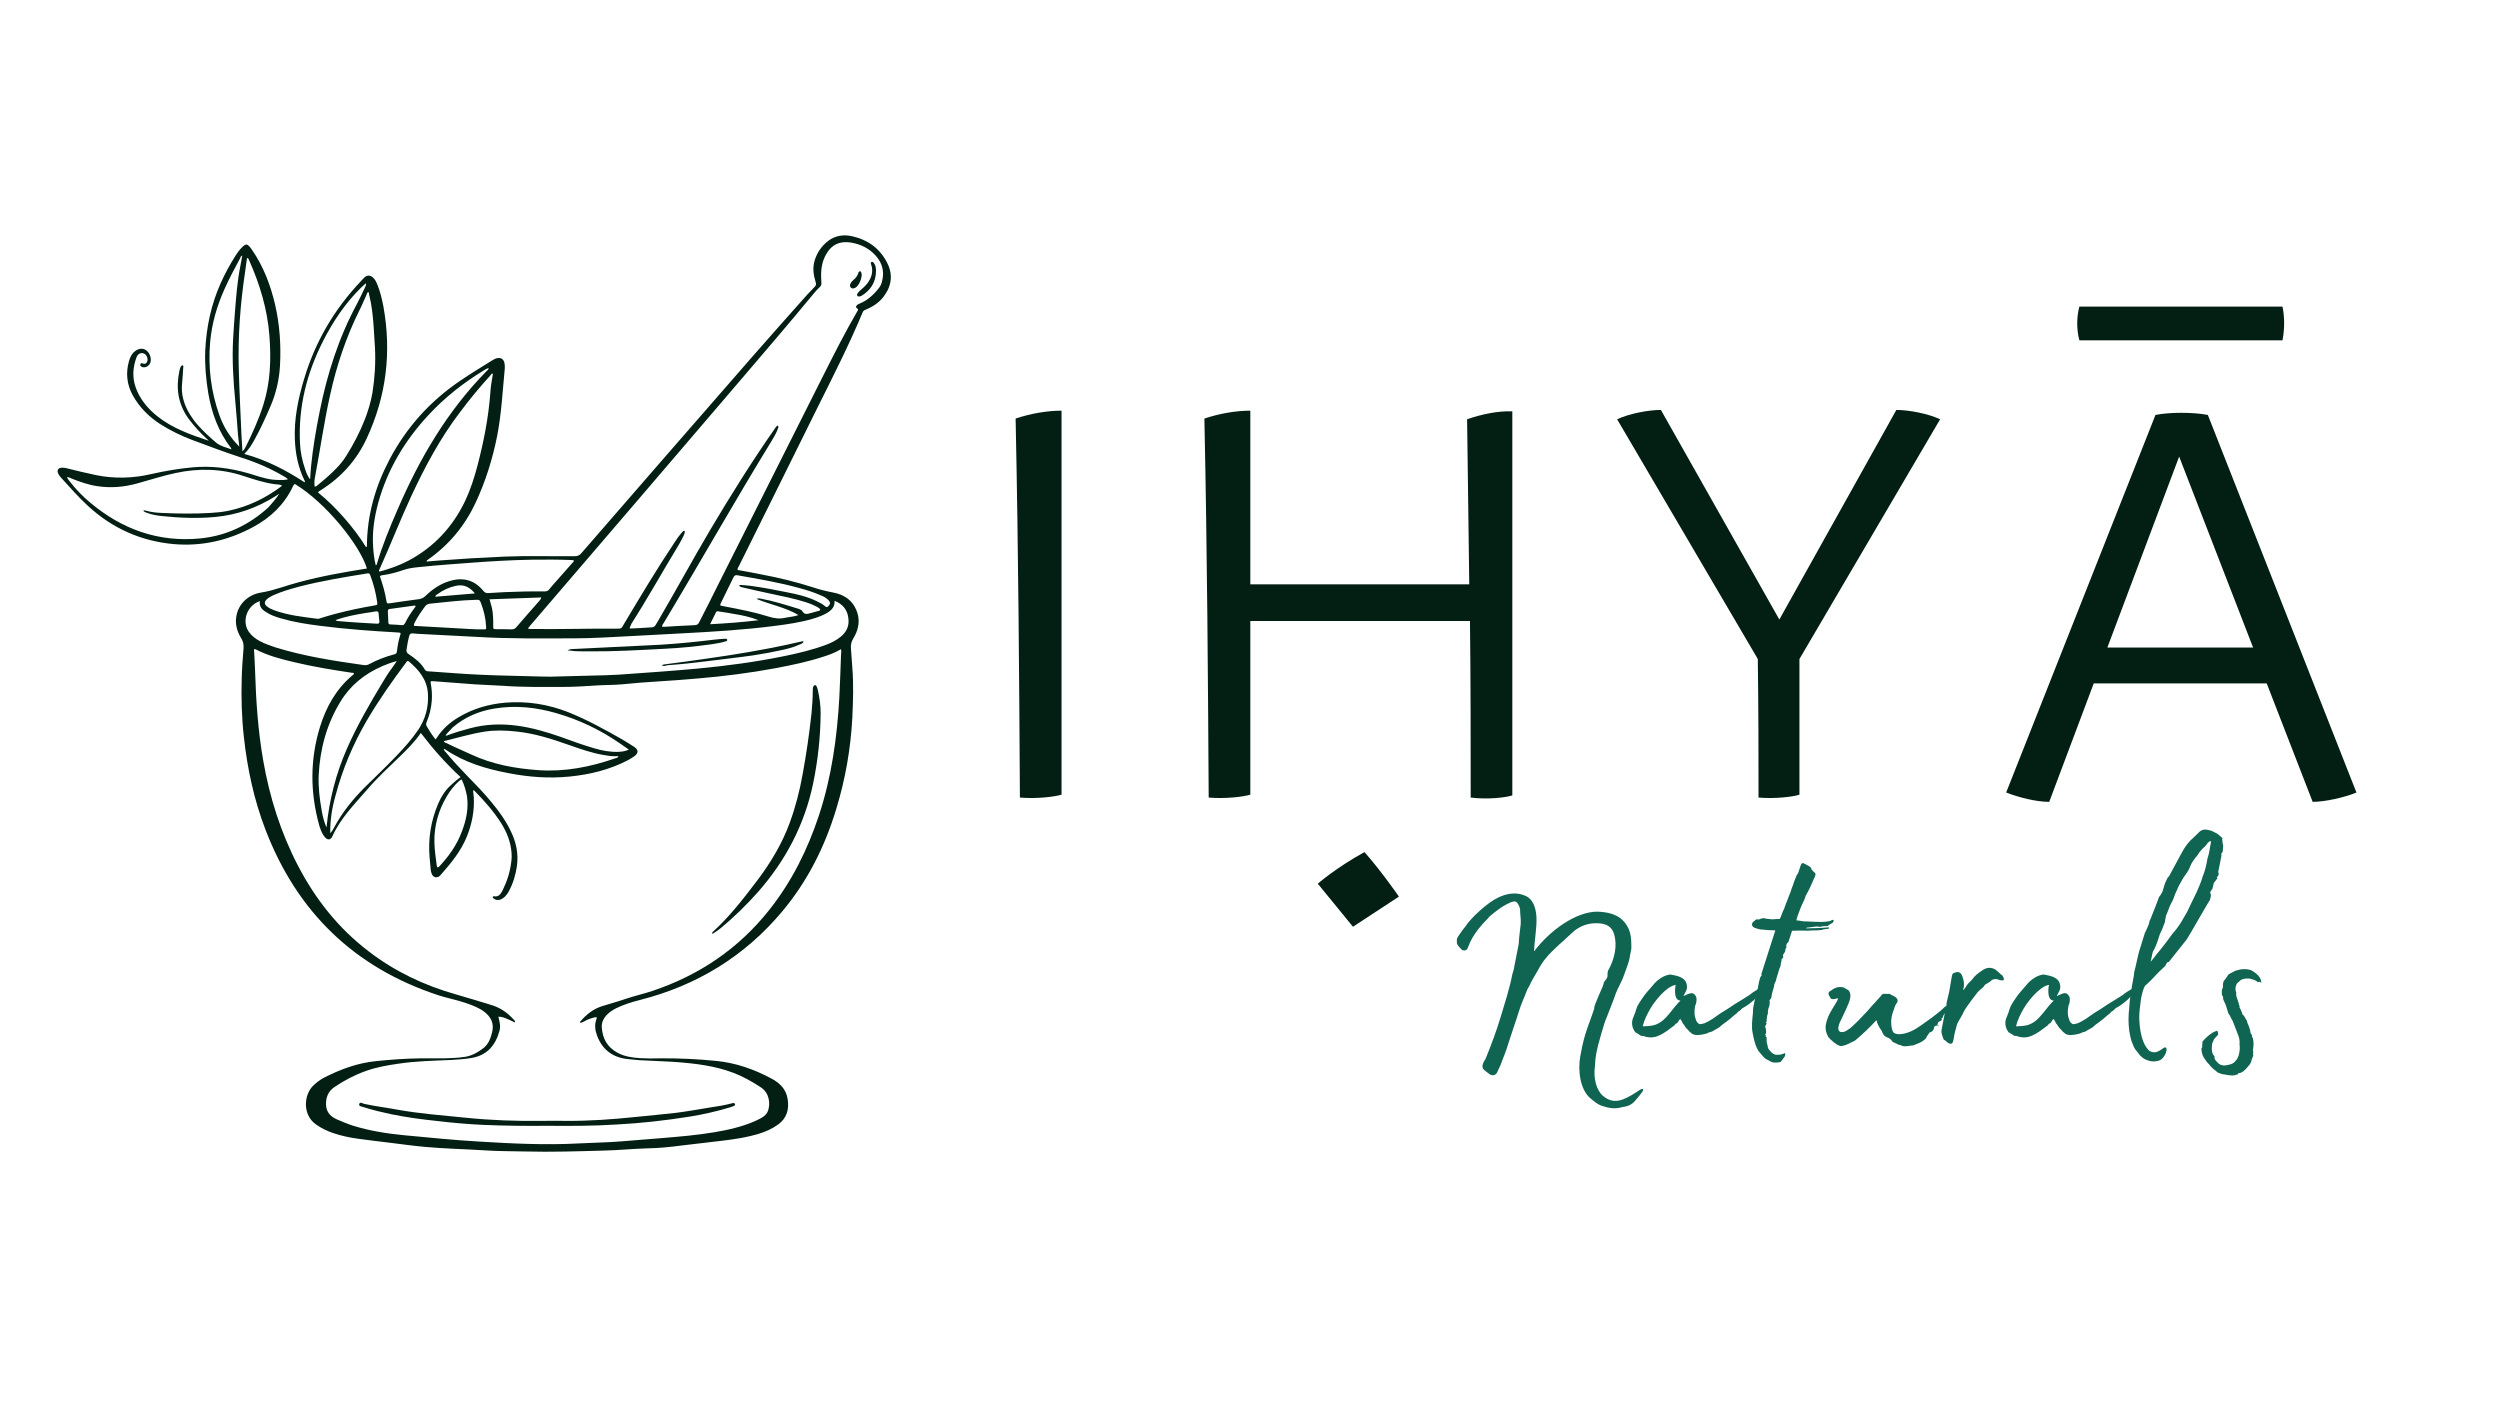
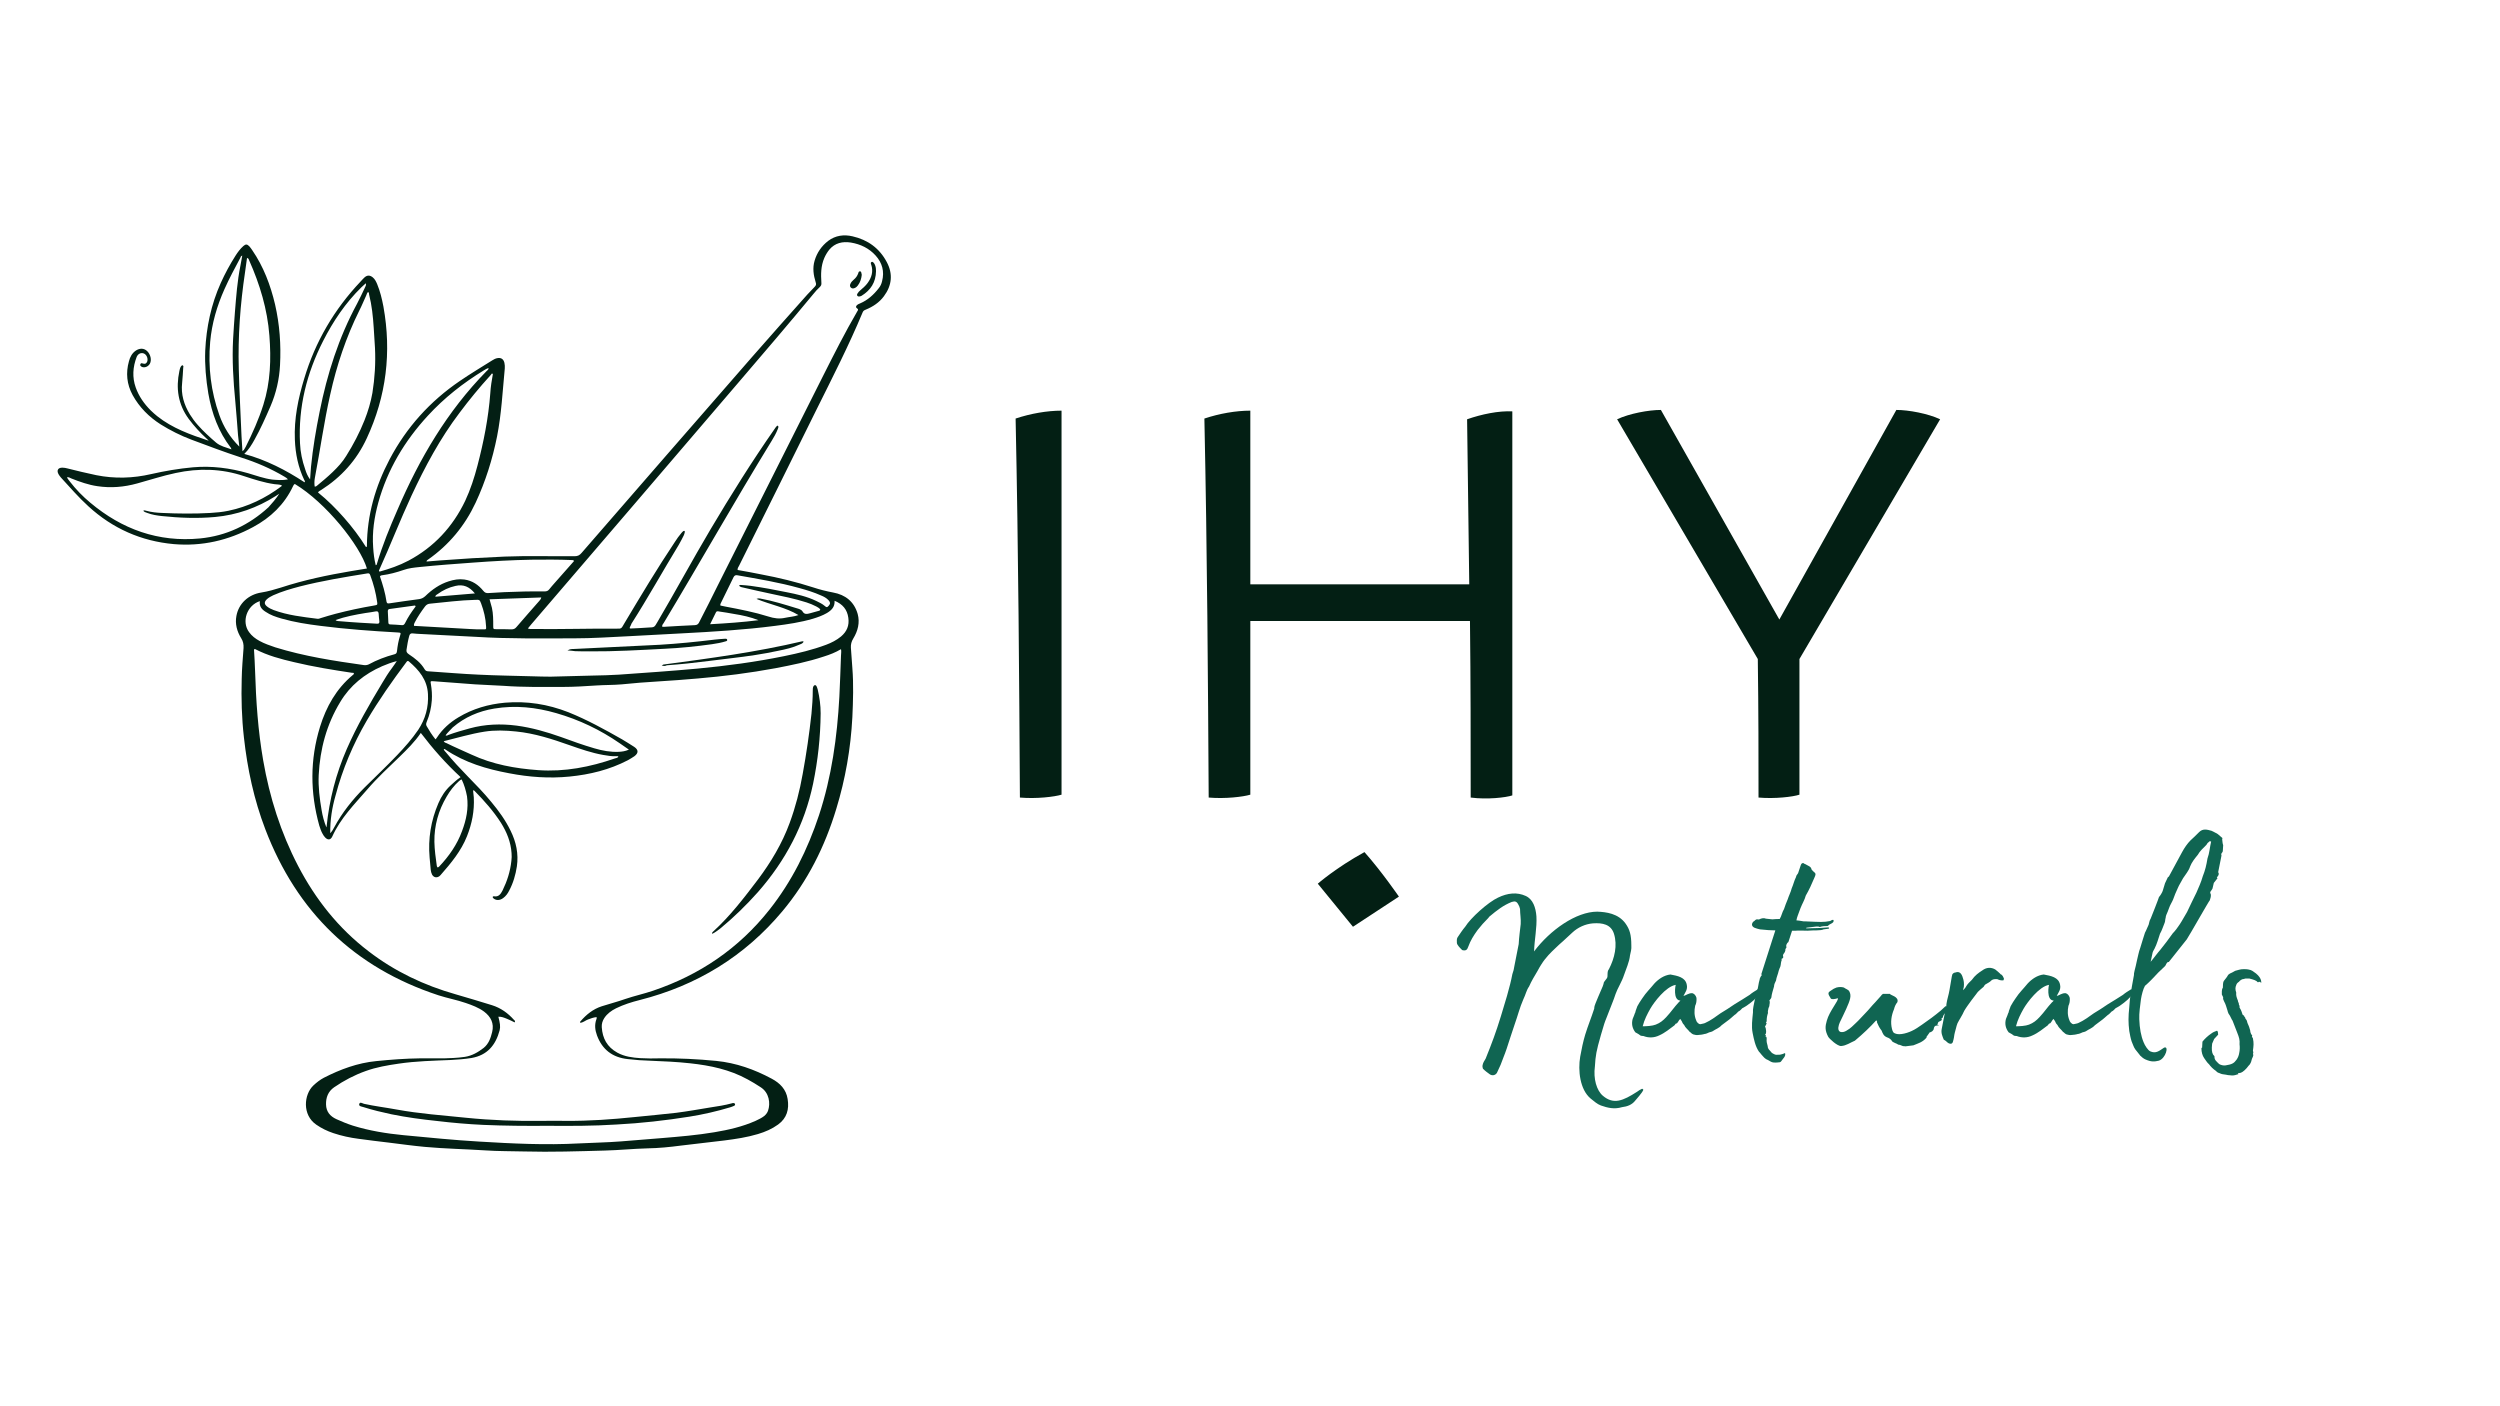
<svg xmlns="http://www.w3.org/2000/svg" width="1366" zoomAndPan="magnify" viewBox="0 0 1024.5 576" height="768" preserveAspectRatio="xMidYMid meet" version="1.0">
  <defs>
    <g />
    <clipPath id="a13c280cf7">
      <path d="M 23.102 96 L 365.684 96 L 365.684 472 L 23.102 472 Z M 23.102 96 " clip-rule="nonzero" />
    </clipPath>
  </defs>
  <g clip-path="url(#a13c280cf7)">
    <path fill="#031f14" d="M 117.984 196.461 C 117.535 195.859 117.008 195.633 116.559 195.332 C 110.996 192.027 105.062 189.473 98.902 187.52 C 91.992 185.266 85.23 182.711 78.395 180.156 C 74.035 178.504 69.828 176.402 65.848 173.922 C 61.039 170.844 57.133 166.934 54.352 161.902 C 51.949 157.469 51.496 152.812 52.852 148.004 C 53.301 146.277 54.125 144.699 55.703 143.645 C 57.355 142.594 59.012 142.668 60.289 143.871 C 61.715 145.223 62.242 147.555 61.414 149.055 C 60.738 150.258 59.234 150.859 58.109 150.332 C 57.734 150.105 57.281 149.809 57.508 149.281 C 57.734 148.68 58.109 148.828 58.559 148.98 C 59.535 149.281 60.062 148.906 60.363 148.078 C 60.738 146.875 60.062 145.301 58.934 144.848 C 57.734 144.398 56.531 145 56.004 146.277 C 54.426 150.406 54.125 154.613 55.629 158.82 C 56.906 162.43 59.086 165.508 61.789 168.211 C 62.617 169.039 63.52 169.789 64.418 170.543 C 70.656 175.5 78.016 178.129 85.531 180.609 C 85.23 180.309 85.004 180.008 84.703 179.781 C 82 177.305 79.52 174.598 77.34 171.668 C 72.984 165.734 72.008 159.121 73.508 152.059 C 73.734 151.16 73.809 150.184 74.711 149.656 C 75.312 149.883 75.164 150.332 75.086 150.633 C 74.938 152.738 74.863 154.84 74.637 156.945 C 74.109 161.602 75.387 165.809 77.793 169.789 C 78.77 171.367 79.82 172.797 81.098 174.223 C 83.352 176.777 85.906 179.105 88.535 181.359 C 90.336 182.863 92.516 183.312 94.844 184.141 C 94.695 183.84 94.695 183.613 94.621 183.539 C 89.512 176.926 86.809 169.414 85.379 161.301 C 84.402 155.441 83.875 149.582 84.102 143.723 C 84.555 134.105 86.508 124.789 90.488 115.926 C 92.215 112.094 94.246 108.336 96.496 104.805 C 97.398 103.379 98.453 101.953 99.727 100.824 C 100.703 100 101.23 100 102.133 100.898 C 102.582 101.352 102.957 101.953 103.336 102.477 C 107.992 109.238 110.848 116.828 112.727 124.789 C 114.602 132.977 115.203 141.242 114.754 149.656 C 114.453 155.441 113.176 161.074 110.848 166.484 C 108.82 171.141 106.789 175.727 104.312 180.156 C 103.184 182.188 101.98 184.215 100.105 186.016 C 109.121 188.496 117.156 192.629 124.82 197.66 C 125.121 197.211 124.82 196.91 124.672 196.684 C 122.191 191.5 121.062 185.941 120.84 180.234 C 120.465 171.594 122.191 163.328 124.672 155.141 C 129.18 140.039 136.992 126.742 147.809 115.324 C 148.336 114.797 148.785 114.195 149.312 113.746 C 150.438 112.695 151.566 112.695 152.766 113.672 C 153.668 114.422 154.121 115.398 154.57 116.449 C 155.773 119.379 156.523 122.461 157.125 125.617 C 160.504 144.324 158.328 162.352 150.289 179.633 C 146.156 188.57 139.848 195.559 131.582 200.816 C 131.207 201.043 130.68 201.27 130.305 201.793 C 134.211 204.949 137.742 208.48 141.047 212.238 C 144.352 215.992 147.359 219.973 149.988 224.18 C 150.438 224.105 150.363 223.883 150.363 223.656 C 150.438 211.035 153.82 199.316 159.68 188.195 C 166.59 175.125 176.207 164.457 188.453 156.117 C 192.734 153.188 197.242 150.484 201.676 147.703 C 202.277 147.328 202.953 146.953 203.629 146.801 C 205.281 146.426 206.332 147.102 206.707 148.68 C 206.859 149.43 206.934 150.258 206.859 151.008 C 205.957 160.324 205.508 169.641 203.703 178.805 C 201.824 188.195 198.969 197.285 194.914 206 C 190.48 215.469 184.02 223.281 175.457 229.289 C 175.23 229.441 174.855 229.59 174.781 230.117 C 176.656 229.965 178.535 229.816 180.34 229.664 C 189.129 228.988 197.992 228.465 206.781 228.09 C 216.324 227.711 225.863 228.012 235.48 227.938 C 236.758 227.938 237.512 227.562 238.336 226.586 C 261.625 199.766 284.914 172.945 308.277 146.199 C 315.715 137.637 323.305 129.223 330.816 120.734 C 331.793 119.68 332.77 118.629 333.82 117.578 C 334.422 116.977 334.574 116.527 334.273 115.699 C 333.371 112.77 332.922 109.84 333.82 106.836 C 334.797 103.527 336.676 100.824 339.379 98.723 C 342.387 96.469 345.84 96.016 349.371 96.844 C 355.609 98.27 360.418 101.727 363.422 107.438 C 365.977 112.242 365.523 116.977 362.219 121.41 C 360.34 123.965 357.711 125.691 354.781 126.895 C 354.18 127.117 353.73 127.418 353.504 128.02 C 347.871 141.543 341.184 154.613 334.648 167.762 C 324.129 189.172 313.461 210.434 302.871 231.844 C 302.57 232.371 302.191 232.895 302.27 233.574 C 305.5 234.172 308.73 234.699 311.883 235.375 C 319.098 236.727 326.234 238.457 333.219 240.711 C 335.926 241.609 338.629 242.285 341.41 242.812 C 346.441 243.715 350.047 246.57 351.477 251.602 C 352.453 255.133 351.551 258.59 349.672 261.668 C 348.922 262.871 348.621 264.074 348.695 265.426 C 348.922 268.207 349.07 270.984 349.297 273.766 C 349.824 280.449 349.598 287.211 349.297 293.898 C 348.621 306.746 346.441 319.293 342.688 331.535 C 338.027 346.938 330.965 361.062 320.598 373.457 C 305.125 391.938 285.516 403.883 262.152 409.816 C 258.844 410.645 255.539 411.695 252.461 413.199 C 250.508 414.176 248.855 415.379 247.652 417.18 C 246.902 418.309 246.523 419.586 246.602 420.938 C 246.902 425.52 248.777 429.051 252.984 431.379 C 255.992 433.031 259.145 433.406 262.453 433.633 C 265.082 433.785 267.785 433.785 270.414 433.707 C 278.152 433.633 285.891 434.008 293.555 434.762 C 301.668 435.586 309.105 438.215 316.242 442.047 C 319.621 443.852 322.176 446.406 322.777 450.387 C 323.453 454.594 322.477 458.199 318.871 460.828 C 316.391 462.633 313.613 463.832 310.609 464.734 C 306.102 466.086 301.516 466.766 296.859 467.363 C 290.926 468.117 284.914 468.719 278.98 469.469 C 274.473 470.07 269.891 470.52 265.383 470.594 C 259.523 470.746 253.738 471.348 247.879 471.496 C 236.91 471.797 225.867 472.172 214.898 471.871 C 209.488 471.723 204.078 471.797 198.746 471.422 C 190.555 470.895 182.293 470.746 174.102 469.996 C 169.219 469.543 164.41 468.867 159.527 468.266 C 155.32 467.742 151.113 467.289 146.984 466.688 C 143.453 466.238 139.996 465.488 136.617 464.359 C 134.137 463.535 131.809 462.406 129.629 460.902 C 123.77 456.922 124.52 448.508 128.426 444.828 C 129.703 443.625 131.133 442.5 132.707 441.672 C 139.469 438.215 146.531 435.586 154.195 434.836 C 160.129 434.234 166.141 433.785 172.148 433.707 C 176.734 433.633 181.242 433.859 185.824 433.559 C 187.402 433.484 188.902 433.332 190.48 433.105 C 193.41 432.656 195.891 431.23 198.219 429.426 C 200.246 427.773 201.074 425.445 201.676 422.965 C 202.574 419.359 201.148 416.656 198.367 414.551 C 196.117 412.898 193.484 411.922 190.855 411.02 C 187.176 409.742 183.344 409.066 179.664 407.863 C 145.18 396.52 121.664 373.684 108.742 339.875 C 104.086 327.707 101.383 315.086 99.953 302.164 C 99.051 294.199 98.828 286.16 99.051 278.195 C 99.129 273.988 99.504 269.781 99.805 265.574 C 99.879 264.074 99.652 262.797 98.828 261.52 C 97.098 258.738 96.273 255.66 96.875 252.43 C 97.773 247.395 101.758 243.641 107.09 242.812 C 109.871 242.363 112.5 241.609 115.129 240.785 C 124.52 237.703 134.211 235.676 143.977 234.023 C 146.082 233.648 148.262 233.348 150.363 232.973 C 147.508 223.43 133.461 205.926 120.84 198.34 C 120.465 198.488 120.238 198.863 120.086 199.238 C 116.559 206.754 110.848 212.16 103.711 215.992 C 93.566 221.477 82.75 223.957 71.254 222.98 C 57.883 221.777 46.164 216.594 36.246 207.504 C 32.191 203.824 28.66 199.691 24.977 195.707 C 24.602 195.332 24.301 194.809 24 194.355 C 23.102 192.777 23.777 191.578 25.652 191.652 C 26.332 191.652 27.008 191.801 27.609 191.953 C 31.516 192.93 35.496 193.906 39.477 194.73 C 46.988 196.234 54.504 196.008 61.941 194.281 C 67.574 193.004 73.285 192.027 79.07 191.5 C 86.73 190.824 94.246 191.801 101.605 193.906 C 104.914 194.883 108.145 196.086 111.598 196.535 C 113.551 196.684 115.73 196.91 117.984 196.461 Z M 178.461 302.988 C 178.762 302.688 178.91 302.465 179.062 302.238 C 181.316 298.781 184.32 296.078 187.852 293.973 C 193.711 290.441 200.172 288.566 206.934 287.965 C 215.875 287.211 224.512 288.566 232.926 291.871 C 240.59 294.949 247.801 298.934 254.938 302.988 C 256.59 303.965 258.246 305.016 259.898 306.07 C 261.699 307.27 261.699 308.625 259.973 309.902 C 259.145 310.5 258.168 311.027 257.27 311.555 C 249.754 315.461 241.715 317.414 233.379 318.238 C 225.039 319.066 216.852 318.465 208.66 316.887 C 199.422 315.16 190.48 312.531 182.594 307.195 C 182.367 307.047 182.141 306.82 181.84 307.047 C 181.992 307.57 182.441 307.945 182.816 308.398 C 185.598 311.777 188.602 315.008 191.684 318.164 C 194.988 321.547 198.293 324.926 201.301 328.605 C 204.379 332.289 207.16 336.121 209.262 340.477 C 211.516 345.059 212.566 349.867 211.816 355.051 C 211.289 358.508 210.312 361.887 208.66 364.969 C 208.059 366.172 207.309 367.223 206.184 368.047 C 204.828 369.023 203.328 369.102 202.199 368.125 C 202.051 367.973 201.898 367.824 201.898 367.598 C 201.977 367.297 202.199 367.297 202.426 367.297 C 204.379 367.672 205.207 366.32 205.957 364.895 C 207.836 361.062 209.113 357.078 209.562 352.797 C 209.715 351.746 209.715 350.695 209.637 349.641 C 209.336 345.059 207.684 341.004 205.281 337.172 C 202.199 332.363 198.445 328.156 194.461 324.098 C 194.312 323.949 194.16 323.797 193.863 323.949 C 193.938 324.852 194.086 325.828 194.16 326.73 C 194.461 332.289 193.41 337.547 191.383 342.656 C 188.977 348.742 184.848 353.699 180.562 358.582 C 180.414 358.734 180.266 358.883 180.113 359.031 C 178.988 359.859 177.711 359.633 177.035 358.355 C 176.734 357.754 176.582 357.078 176.508 356.402 C 176.355 354.75 176.207 353.098 176.055 351.445 C 175.379 343.707 176.582 336.27 179.664 329.133 C 180.863 326.352 182.441 323.875 184.77 321.77 C 186.047 320.645 187.176 319.516 188.754 318.465 C 182.742 312.906 177.41 306.895 172.449 300.359 C 169.895 304.117 166.816 307.121 163.734 310.125 C 159.227 314.484 154.57 318.766 150.516 323.5 C 145.254 329.582 139.547 335.293 136.164 342.805 C 135.488 344.234 134.363 344.383 133.234 343.18 C 132.785 342.73 132.484 342.203 132.184 341.68 C 131.582 340.629 131.207 339.426 130.832 338.297 C 127.074 324.777 127 311.328 131.133 297.879 C 133.684 289.617 137.816 282.254 144.578 276.621 C 144.805 276.469 145.031 276.32 145.031 275.945 C 144.879 275.645 144.578 275.719 144.277 275.719 C 136.316 274.516 128.352 273.238 120.539 271.359 C 115.055 270.082 109.645 268.656 104.613 266.027 C 104.461 265.953 104.312 265.953 104.086 266.176 C 104.312 269.031 104.387 272.035 104.535 275.043 C 104.914 287.289 105.738 299.457 107.844 311.555 C 110.473 326.73 115.055 341.227 122.191 354.902 C 129.328 368.574 138.719 380.445 151.039 389.836 C 161.781 398.098 173.805 403.809 186.801 407.488 C 191.758 408.918 196.715 410.418 201.598 411.922 C 205.207 413.047 208.137 415.152 210.613 417.934 C 210.84 418.156 211.289 418.383 210.914 418.984 C 209.863 418.457 208.812 417.934 207.684 417.48 C 206.559 417.031 205.508 416.578 204.23 416.656 C 204.906 419.207 205.129 420.711 204.754 422.215 C 203.102 428.375 199.645 432.43 193.262 433.559 C 190.48 434.008 187.625 434.234 184.77 434.383 C 177.633 434.684 170.422 434.836 163.359 435.887 C 158.777 436.562 154.27 437.312 149.914 438.891 C 145.254 440.543 140.973 442.797 136.914 445.578 C 134.438 447.305 133.535 449.785 133.609 452.641 C 133.684 455.57 135.262 457.449 137.891 458.648 C 140.07 459.625 142.25 460.527 144.578 461.281 C 151.34 463.383 158.328 464.512 165.312 465.188 C 175.68 466.164 185.973 467.215 196.34 467.816 C 210.012 468.641 223.613 469.316 237.359 468.566 C 243.07 468.266 248.777 468.191 254.488 467.742 C 260.047 467.289 265.684 466.84 271.242 466.387 C 278.453 465.789 285.664 465.188 292.801 463.984 C 298.586 463.008 304.223 461.73 309.633 459.328 C 310.906 458.727 312.184 458.125 313.238 457.297 C 313.914 456.695 314.438 456.02 314.738 455.195 C 315.793 452.188 315.266 447.758 311.66 445.504 C 309.93 444.375 308.203 443.324 306.402 442.348 C 299.039 438.289 291.074 436.637 282.812 435.738 C 277.402 435.137 271.992 434.91 266.508 434.684 C 263.43 434.609 260.273 434.383 257.191 434.008 C 251.031 433.332 246.824 430.176 244.648 424.316 C 243.82 422.062 243.594 419.887 244.422 417.633 C 244.496 417.406 244.648 417.105 244.422 416.805 C 243.219 416.957 242.094 417.332 240.965 417.781 C 239.914 418.156 239.012 419.059 237.809 419.133 C 237.586 418.832 237.734 418.684 237.887 418.531 C 240.289 415.754 243.07 413.5 246.602 412.371 C 249.832 411.32 253.137 410.496 256.293 409.367 C 260.047 408.09 263.879 407.266 267.637 405.988 C 286.719 399.527 302.719 388.707 315.266 372.855 C 324.504 361.211 330.965 348.141 335.625 334.09 C 340.809 318.316 343.062 302.086 343.965 285.633 C 344.266 280 344.414 274.289 344.641 268.656 C 344.641 267.828 344.863 267.004 344.641 266.027 C 342.387 267.379 340.059 268.281 337.652 269.031 C 331.117 271.211 324.43 272.562 317.746 273.84 C 307.227 275.793 296.559 277.145 285.891 278.047 C 280.48 278.496 275.148 278.949 269.738 279.25 C 264.781 279.551 259.746 279.926 254.789 280.449 C 251.332 280.75 247.879 280.676 244.496 280.902 C 239.914 281.203 235.258 281.504 230.672 281.504 C 222.559 281.504 214.445 281.652 206.332 281.051 C 202.426 280.828 198.594 280.676 194.688 280.449 C 189.055 280.074 183.418 279.551 177.711 279.176 C 176.355 279.098 176.355 279.098 176.582 280.375 C 176.957 282.555 177.109 284.809 176.957 286.988 C 176.734 290.066 176.055 292.996 174.855 295.852 C 174.629 296.453 174.48 296.98 174.855 297.578 C 175.832 299.309 176.957 301.109 178.461 302.988 Z M 258.02 257.387 C 258.32 257.613 258.621 257.613 258.922 257.539 C 261.176 257.461 263.504 257.312 265.758 257.16 C 268.16 257.086 268.16 257.086 269.363 254.984 C 276.801 242.363 283.711 229.516 291.148 216.969 C 299.488 202.922 308.129 189.098 317.52 175.648 C 317.746 175.273 318.047 174.898 318.344 174.598 C 318.422 174.449 318.645 174.371 318.797 174.523 C 318.871 174.598 319.023 174.824 319.023 174.898 C 318.945 175.199 318.871 175.574 318.723 175.875 C 318.047 177.602 317.145 179.18 316.168 180.758 C 301.066 205.398 286.867 230.566 271.992 255.285 C 271.691 255.734 271.242 256.109 271.391 256.863 C 271.691 256.863 271.918 256.863 272.219 256.863 C 276.426 256.637 280.633 256.336 284.84 256.184 C 285.891 256.109 286.266 255.586 286.641 254.758 C 289.121 249.875 291.676 244.992 294.078 240.031 C 308.504 211.41 322.852 182.711 337.277 154.09 C 341.785 145.148 346.293 136.207 351.324 127.57 C 351.551 127.195 351.926 126.816 351.25 126.367 C 350.5 125.918 350.801 125.316 351.402 124.863 C 351.703 124.641 352.078 124.488 352.453 124.34 C 355.609 122.988 358.012 120.809 360.117 118.102 C 360.793 117.277 361.242 116.301 361.469 115.25 C 362.52 111.266 361.543 107.734 358.84 104.73 C 356.133 101.727 352.68 100.074 348.695 99.398 C 345.242 98.871 342.16 99.547 339.832 102.328 C 339.004 103.379 338.328 104.504 337.805 105.707 C 336.375 109.012 336.375 112.395 336.602 115.852 C 336.676 116.602 336.527 117.051 336 117.578 C 335.023 118.48 334.121 119.457 333.297 120.508 C 323.527 132.301 313.539 144.023 303.547 155.668 C 274.996 189.098 246.375 222.453 217.75 255.809 C 217.301 256.336 216.852 256.863 216.324 257.539 C 217 257.84 217.602 257.762 218.129 257.762 C 229.773 257.914 241.492 257.539 253.137 257.613 C 253.211 257.613 253.363 257.613 253.438 257.613 C 254.262 257.688 254.789 257.387 255.164 256.637 C 255.391 256.184 255.691 255.809 255.914 255.359 C 262.602 244.164 269.289 232.973 276.574 222.078 C 277.402 220.801 278.227 219.598 279.203 218.473 C 279.43 218.172 279.73 217.871 280.031 217.645 C 280.406 217.422 280.707 217.57 280.633 218.02 C 280.559 218.473 280.406 218.922 280.258 219.297 C 279.582 220.652 278.902 222.004 278.152 223.281 C 271.617 234.023 265.531 244.992 258.77 255.586 C 258.547 256.336 258.168 256.711 258.02 257.387 Z M 342.012 246.195 C 342.16 248.746 340.734 250.102 338.855 251.227 C 337.051 252.277 335.098 252.953 333.145 253.555 C 328.035 255.059 322.852 255.809 317.594 256.484 C 304.824 258.137 292.051 258.891 279.203 259.566 C 272.219 259.941 265.23 260.316 258.246 260.691 C 250.508 261.07 242.844 261.594 235.105 261.594 C 221.809 261.594 208.512 261.82 195.289 260.992 C 187.551 260.543 179.887 260.242 172.148 259.793 C 171.172 259.715 170.121 259.715 169.145 259.566 C 168.32 259.492 167.941 259.793 167.719 260.543 C 167.191 262.422 166.891 264.301 166.59 266.254 C 166.441 267.152 166.816 267.605 167.566 268.129 C 170.047 269.781 172.449 271.586 174.027 274.289 C 174.402 274.969 175.004 275.117 175.68 275.117 C 182.516 275.566 189.277 276.168 196.117 276.469 C 203.477 276.844 210.766 276.922 218.129 277.145 C 220.605 277.219 223.16 277.297 225.641 277.297 C 231.5 277.145 237.285 276.996 243.145 276.844 C 246.676 276.77 250.133 276.695 253.66 276.469 C 264.406 275.719 275.148 274.969 285.891 273.988 C 297.762 272.863 309.629 271.285 321.352 268.883 C 327.211 267.68 332.918 266.328 338.555 264.223 C 340.734 263.398 342.836 262.344 344.641 260.844 C 347.043 258.816 348.094 256.336 347.645 253.18 C 347.195 249.801 345.316 247.547 342.012 246.195 Z M 114.453 202.32 C 113.926 202.621 113.477 202.996 112.949 203.297 C 105.363 208.105 97.098 211.035 88.16 211.859 C 80.871 212.535 73.586 212.238 66.371 211.484 C 64.344 211.262 62.316 210.961 60.363 210.207 C 59.762 209.984 59.086 209.832 58.711 209.305 C 59.16 209.008 59.535 209.23 59.91 209.305 C 62.09 209.906 64.27 210.133 66.523 210.207 C 73.059 210.508 79.668 210.582 86.207 210.207 C 88.684 210.059 91.164 209.832 93.645 209.305 C 101.605 207.652 108.742 204.199 115.281 199.316 C 115.43 199.238 115.504 199.09 115.43 198.863 C 114.527 198.488 113.477 198.562 112.5 198.414 C 108.219 197.812 104.086 196.461 99.953 195.109 C 90.789 192.027 81.473 191.801 72.008 193.832 C 66.672 194.957 61.488 196.684 56.23 198.113 C 50.82 199.617 45.414 200.066 39.93 199.238 C 36.246 198.715 32.715 197.438 29.262 196.086 C 28.734 195.859 28.207 195.484 27.531 195.559 C 27.531 195.707 27.531 195.859 27.605 195.934 C 27.906 196.387 28.207 196.836 28.586 197.285 C 31.062 200.516 33.918 203.445 37 206 C 49.996 216.895 64.871 222.305 82 220.652 C 92.742 219.598 102.059 215.168 110.02 207.879 C 111.523 206.227 113.102 204.422 114.453 202.32 Z M 201.977 153.262 C 201.824 153.188 201.75 153.113 201.598 153.039 C 201.375 153.262 201.223 153.562 201 153.789 C 196.492 158.746 192.285 163.855 188.301 169.188 C 180.34 179.707 174.18 191.203 168.617 203.145 C 163.961 213.137 159.98 223.504 155.398 233.574 C 155.32 233.723 155.172 233.949 155.547 234.25 C 159.605 233.121 163.586 231.77 167.418 229.742 C 177.859 224.18 185.523 215.918 190.633 205.25 C 192.809 200.594 194.387 195.707 195.664 190.824 C 198.219 181.059 200.172 171.219 200.922 161.152 C 201.074 158.445 201.523 155.891 201.977 153.262 Z M 135.34 341.453 C 136.164 340.551 136.539 339.875 136.914 339.125 C 140.223 332.965 144.504 327.629 149.387 322.746 C 153.82 318.316 158.402 314.031 162.758 309.449 C 165.84 306.219 168.844 302.84 171.398 299.082 C 174.328 294.648 175.68 289.766 175.379 284.434 C 175.078 278.574 171.699 274.59 167.566 271.059 C 167.043 270.609 166.816 270.984 166.516 271.359 C 160.73 279.098 155.172 286.988 150.289 295.324 C 144.652 305.016 140.371 315.16 137.516 325.977 C 136.09 330.938 135.262 335.969 135.34 341.453 Z M 150.812 119.68 C 150.363 120.059 150.289 120.656 150.062 121.109 C 149.086 123.211 148.262 125.316 147.207 127.344 C 141.801 138.238 137.969 149.73 135.34 161.602 C 132.785 172.945 131.207 184.441 129.027 195.859 C 128.801 197.062 128.801 198.262 128.953 199.391 C 129.477 199.465 129.703 199.164 129.93 199.016 C 132.109 197.211 134.285 195.41 136.316 193.453 C 138.418 191.426 140.371 189.324 141.875 186.844 C 144.805 182.188 147.359 177.305 149.387 172.195 C 150.812 168.59 151.941 164.832 152.617 161 C 153.594 154.914 153.969 148.754 153.668 142.594 C 153.52 139.816 153.293 137.035 153.145 134.254 C 152.844 129.672 152.391 125.164 151.266 120.734 C 151.191 120.281 151.266 119.832 150.812 119.68 Z M 235.258 229.891 C 234.957 229.516 234.73 229.516 234.504 229.516 C 228.945 229.289 223.387 229.289 217.828 229.367 C 209.789 229.516 201.75 229.965 193.711 230.566 C 186.426 231.094 179.211 231.617 171.926 232.371 C 169.746 232.594 167.492 232.82 165.387 233.574 C 162.535 234.551 159.527 235.375 156.523 235.75 C 156.223 235.75 155.996 235.824 155.699 236.203 C 156.824 239.508 157.875 242.965 158.402 246.57 C 158.551 247.395 159.004 247.32 159.605 247.246 C 163.66 246.645 167.719 246.043 171.773 245.516 C 172.75 245.367 173.504 244.992 174.254 244.316 C 177.035 241.609 180.113 239.434 183.871 238.23 C 185.973 237.555 188.078 237.18 190.254 237.48 C 193.562 237.93 196.039 239.656 198.07 242.137 C 198.668 242.887 199.27 243.113 200.172 243.039 C 202.352 242.887 204.531 242.812 206.633 242.664 C 212.117 242.438 217.602 242.285 223.16 242.363 C 224.062 242.363 224.59 242.137 225.113 241.461 C 225.789 240.559 226.543 239.809 227.293 238.906 C 230.07 235.824 232.625 232.82 235.258 229.891 Z M 106.488 246.344 C 101.156 248.07 98.902 254.758 102.059 259.039 C 103.184 260.617 104.688 261.746 106.34 262.645 C 108.367 263.773 110.621 264.523 112.801 265.277 C 124.672 268.957 136.914 270.836 149.16 272.562 C 149.836 272.637 150.438 272.562 151.113 272.262 C 154.422 270.461 157.953 269.105 161.633 268.129 C 162.309 267.98 162.609 267.605 162.684 266.852 C 162.91 264.676 163.285 262.57 163.961 260.469 C 164.336 259.34 164.262 259.266 163.059 259.191 C 152.469 258.59 141.875 257.84 131.355 256.484 C 125.949 255.809 120.613 254.984 115.355 253.48 C 113.027 252.805 110.773 252.055 108.82 250.699 C 107.242 249.723 106.188 248.449 106.488 246.344 Z M 99.352 184.891 C 99.727 184.59 99.879 184.441 99.953 184.363 C 100.254 183.914 100.48 183.539 100.703 183.086 C 103.484 177.527 106.039 171.82 107.918 165.883 C 110.848 156.645 111.148 147.102 110.395 137.484 C 109.57 126.742 106.488 116.527 102.133 106.758 C 101.98 106.383 101.906 105.859 101.23 105.707 C 100.93 107.734 100.707 109.688 100.406 111.645 C 98.453 124.715 97.477 137.938 97.852 151.16 C 98.074 160.398 98.602 169.566 98.977 178.805 C 99.129 180.684 99.203 182.637 99.352 184.891 Z M 181.84 303.738 C 182.141 304.34 182.668 304.418 183.043 304.566 C 186.348 306.219 189.805 307.648 193.184 309.223 C 201.898 313.281 211.141 314.934 220.605 315.609 C 231.426 316.359 241.793 314.332 252.008 310.801 C 252.535 310.652 253.062 310.578 253.438 310.125 C 253.137 309.75 252.762 309.902 252.461 309.902 C 250.656 309.977 248.93 309.676 247.199 309.375 C 242.469 308.547 237.961 306.969 233.453 305.395 C 226.242 302.84 219.027 300.508 211.441 299.758 C 207.16 299.309 202.801 299.156 198.52 299.832 C 192.809 300.734 187.402 302.387 181.84 303.738 Z M 200.246 150.859 C 199.496 150.934 198.895 151.461 198.293 151.762 C 189.805 156.945 182.066 163.027 175.305 170.391 C 165.84 180.684 158.777 192.402 155.02 206 C 153.367 212.012 152.469 218.098 152.918 224.258 C 153.066 226.734 153.367 229.215 153.969 231.617 C 154.422 231.543 154.422 231.242 154.496 230.941 C 156.75 223.355 159.754 216.066 162.91 208.855 C 171.926 187.895 183.27 168.512 199.344 152.137 C 199.723 151.762 200.172 151.535 200.246 150.859 Z M 133.762 339.051 C 133.762 338.973 133.836 338.824 133.836 338.75 C 134.961 327.707 137.668 317.113 142.098 306.969 C 146.23 297.504 151.414 288.566 156.75 279.699 C 157.953 277.672 159.152 275.719 160.582 273.84 C 161.332 272.863 161.934 271.887 162.609 270.91 C 160.504 271.438 158.551 272.188 156.598 273.012 C 149.387 276.168 143.453 280.902 139.395 287.738 C 133.836 296.902 131.133 306.969 130.605 317.637 C 130.379 322.523 130.98 327.254 131.809 332.062 C 132.184 334.316 132.785 336.719 133.762 339.051 Z M 129.93 253.555 C 130.531 253.707 131.055 253.406 131.582 253.254 C 133.535 252.656 135.488 252.055 137.516 251.527 C 142.699 250.176 147.961 249.047 153.293 248.148 C 154.645 247.922 154.723 247.848 154.57 246.793 C 154.043 242.965 153.066 239.281 151.715 235.676 C 151.492 235 151.113 234.848 150.438 235 C 141.199 236.504 131.957 238.004 122.867 240.332 C 119.188 241.309 115.504 242.363 111.973 243.941 C 111.074 244.391 110.172 244.84 109.418 245.516 C 108.219 246.645 108.219 247.547 109.418 248.523 C 110.246 249.199 111.223 249.648 112.199 250.023 C 117.91 252.129 123.996 252.805 129.93 253.555 Z M 98.074 183.012 C 97.926 181.512 97.699 179.934 97.551 178.43 C 97.176 173.773 96.875 169.113 96.422 164.457 C 95.598 155.969 95.07 147.477 95.52 138.988 C 95.746 135.309 95.973 131.551 96.273 127.871 C 96.797 121.484 97.25 115.098 98.527 108.863 C 98.828 107.512 98.977 106.16 99.277 104.73 C 98.676 104.957 98.602 105.332 98.453 105.707 C 96.199 109.914 93.945 114.121 91.992 118.48 C 88.91 125.391 86.809 132.527 86.129 140.117 C 85.23 150.406 86.43 160.398 89.887 170.09 C 91.613 174.973 94.32 179.332 98.074 183.012 Z M 182.594 301.336 C 183.043 301.637 183.418 301.336 183.719 301.188 C 186.574 300.133 189.504 299.309 192.508 298.48 C 198.82 296.754 205.207 296.527 211.668 297.355 C 217.902 298.18 223.91 299.91 229.848 302.012 C 234.355 303.664 238.938 305.316 243.594 306.672 C 246.902 307.648 250.207 308.246 253.586 308.098 C 254.938 308.023 256.215 307.871 257.719 307.195 C 256.367 306.219 255.164 305.469 254.039 304.641 C 246 299.082 237.359 294.949 227.969 292.246 C 219.629 289.84 211.215 288.941 202.574 290.367 C 196.191 291.418 190.406 293.898 185.523 298.105 C 184.469 299.234 183.418 300.211 182.594 301.336 Z M 127.074 196.461 C 127.223 194.73 127.301 193.004 127.449 191.277 C 128.203 183.688 129.477 176.176 130.98 168.738 C 134.062 153.262 138.793 138.387 146.305 124.488 C 147.434 122.309 148.484 120.133 149.535 117.879 C 149.762 117.352 150.137 116.902 149.914 116.074 C 149.238 116.676 148.637 117.203 148.109 117.727 C 141.574 124.113 136.539 131.625 132.41 139.738 C 125.723 152.887 122.191 166.785 122.941 181.66 C 123.094 185.266 123.844 188.797 125.047 192.254 C 125.496 193.754 126.098 195.184 127.074 196.461 Z M 327.211 252.055 C 321.953 248.898 315.867 247.848 310.008 245.441 C 310.758 245.141 311.133 245.219 311.586 245.293 C 316.691 246.195 321.574 247.77 326.535 249.273 C 327.359 249.5 328.414 249.801 328.863 250.551 C 329.691 251.977 330.816 251.602 332.02 251.301 C 333.07 251 334.195 250.699 335.25 250.402 C 335.551 250.324 336.074 250.324 336.148 249.723 C 335.699 249.199 335.098 248.824 334.496 248.523 C 333.219 247.848 331.867 247.32 330.516 246.871 C 325.633 245.293 320.598 244.316 315.641 243.262 C 312.035 242.512 308.504 241.688 304.898 240.859 C 304.223 240.711 303.395 240.633 302.871 240.031 C 303.172 239.582 303.547 239.734 303.848 239.734 C 305.199 239.809 306.477 239.957 307.828 240.109 C 312.711 240.785 317.445 241.688 322.254 242.664 C 326.461 243.488 330.59 244.391 334.496 246.27 C 335.699 246.871 336.902 247.395 337.953 248.297 C 338.703 248.973 339.004 248.973 339.68 248.148 C 340.355 247.395 340.281 246.793 339.531 245.969 C 338.703 245.066 337.578 244.465 336.449 244.016 C 333.598 242.738 330.668 241.836 327.66 241.012 C 319.32 238.68 310.758 237.254 302.191 235.75 C 301.441 235.602 300.992 235.824 300.617 236.504 C 298.887 240.109 297.086 243.715 295.355 247.246 C 295.207 247.469 295.133 247.77 295.207 248.148 C 295.883 248.297 296.633 248.449 297.387 248.598 C 303.32 249.723 309.18 250.852 314.891 252.656 C 317.219 253.406 319.398 253.707 321.727 253.18 C 323.453 252.805 325.332 252.73 327.211 252.055 Z M 189.203 319.441 C 188.977 319.516 188.828 319.516 188.754 319.59 C 188.527 319.742 188.301 319.969 188.078 320.117 C 186.047 321.922 184.395 324.098 183.043 326.43 C 179.664 332.137 177.934 338.297 178.012 344.984 C 178.086 348.289 178.535 351.52 178.988 354.75 C 179.062 355.051 179.062 355.277 179.438 355.504 C 179.586 355.352 179.812 355.277 179.965 355.125 C 184.02 350.844 187.324 346.109 189.355 340.551 C 191.082 335.969 192.059 331.312 191.383 326.352 C 190.93 323.949 190.254 321.621 189.203 319.441 Z M 169.672 256.484 C 170.195 256.484 170.648 256.562 171.172 256.562 C 176.508 256.863 181.84 257.16 187.102 257.461 C 190.781 257.613 194.387 257.988 198.07 257.914 C 199.27 257.914 199.27 257.914 199.195 256.711 C 199.047 253.48 198.293 250.324 197.168 247.32 C 196.566 245.816 196.566 245.742 194.84 245.816 C 188.527 245.969 182.367 246.793 176.133 247.395 C 175.305 247.469 174.703 247.848 174.18 248.523 C 172.602 250.625 171.172 252.73 169.973 255.059 C 169.82 255.434 169.52 255.809 169.672 256.484 Z M 221.809 244.84 C 214.746 245.066 207.762 245.367 200.621 245.594 C 201 246.871 201.301 247.996 201.598 249.125 C 202.125 251.527 202.125 254.008 202.125 256.41 C 202.125 257.84 202.125 257.84 203.551 257.84 C 205.582 257.84 207.535 257.84 209.562 257.914 C 210.465 257.914 211.066 257.688 211.668 256.938 C 214.746 253.332 217.902 249.801 220.98 246.27 C 221.281 245.895 221.656 245.594 221.809 244.84 Z M 170.273 248.297 C 170.195 248.223 170.047 248.148 169.973 248.148 C 166.516 248.598 163.059 249.125 159.605 249.574 C 159.078 249.648 158.93 250.023 158.93 250.551 C 159.004 252.055 159.078 253.555 159.152 255.059 C 159.152 255.586 159.379 255.887 159.906 255.887 C 161.48 255.961 163.137 256.035 164.711 256.184 C 165.387 256.262 165.688 255.887 165.988 255.359 C 167.117 253.031 168.543 250.926 170.047 248.898 C 170.195 248.746 170.348 248.598 170.273 248.297 Z M 310.832 254.156 C 307.602 252.879 304.223 252.129 300.84 251.602 C 298.887 251.227 296.934 250.926 294.906 250.625 C 294.379 250.551 293.777 250.25 293.402 250.926 C 292.652 252.43 291.902 253.93 291 255.809 C 297.836 255.434 304.297 254.984 310.832 254.156 Z M 137.516 254.082 C 137.891 254.531 138.344 254.457 138.719 254.531 C 141.723 254.758 144.805 255.059 147.809 255.207 C 149.988 255.359 152.242 255.434 154.422 255.586 C 155.172 255.66 155.547 255.434 155.473 254.609 C 155.32 253.555 155.246 252.504 155.172 251.453 C 155.098 250.699 154.797 250.402 153.969 250.551 C 152.543 250.852 151.113 251 149.688 251.227 C 145.629 251.902 141.574 252.656 137.516 254.082 Z M 194.613 243.188 C 192.359 240.41 189.879 239.355 186.648 240.109 C 183.945 240.711 181.539 241.836 179.285 243.488 C 178.988 243.715 178.461 243.863 178.387 244.539 C 183.793 244.09 189.055 243.641 194.613 243.188 Z M 194.613 243.188 " fill-opacity="1" fill-rule="nonzero" />
  </g>
  <path fill="#031f14" d="M 291.824 382.699 C 291.75 382.098 292.051 381.945 292.277 381.723 C 299.188 375.41 304.898 367.973 310.531 360.535 C 315.941 353.324 320.523 345.66 323.605 337.246 C 326.008 330.711 327.734 324.023 328.938 317.188 C 330.441 309 331.645 300.734 332.543 292.473 C 332.844 289.316 333.07 286.16 333.07 283.004 C 333.07 282.406 333.07 281.805 333.371 281.203 C 333.672 280.676 334.273 280.602 334.574 281.129 C 334.797 281.578 334.949 282.027 335.098 282.555 C 335.852 285.785 336.301 289.016 336.301 292.32 C 336.227 302.012 335.172 311.629 333.219 321.094 C 329.691 337.996 321.953 352.648 310.609 365.57 C 305.801 370.977 300.617 376.012 295.055 380.594 C 294.004 381.344 293.027 382.172 291.824 382.699 Z M 291.824 382.699 " fill-opacity="1" fill-rule="nonzero" />
  <path fill="#031f14" d="M 224.512 461.355 C 215.496 461.43 206.781 461.355 198.07 460.98 C 191.758 460.68 185.523 460.152 179.285 459.402 C 172.902 458.727 166.59 457.898 160.355 456.621 C 156.523 455.797 152.691 454.895 148.938 453.691 C 148.262 453.465 146.984 453.391 147.207 452.488 C 147.434 451.363 148.559 452.188 149.16 452.34 C 153.52 453.316 158.027 453.844 162.457 454.668 C 171.848 456.395 181.391 457.074 190.93 458.051 C 201.301 459.102 211.742 459.477 222.184 459.328 C 225.488 459.25 228.719 459.328 232.027 459.328 C 241.492 459.402 250.883 458.727 260.273 457.75 C 265.906 457.148 271.543 456.695 277.176 456.02 C 281.836 455.418 286.418 454.594 291 453.844 C 294.004 453.391 297.008 452.941 300.016 452.113 C 300.164 452.039 300.316 452.039 300.465 452.039 C 300.84 452.039 301.141 452.113 301.215 452.488 C 301.293 452.789 301.141 453.016 300.84 453.164 C 300.316 453.391 299.789 453.617 299.262 453.766 C 293.777 455.418 288.219 456.695 282.586 457.598 C 272.668 459.176 262.676 460.305 252.609 460.828 C 243.219 461.43 233.754 461.43 224.512 461.355 Z M 224.512 461.355 " fill-opacity="1" fill-rule="nonzero" />
  <path fill="#031f14" d="M 358.988 111.117 C 358.914 115.773 356.734 118.93 353.129 121.184 C 352.828 121.332 352.527 121.484 352.227 121.484 C 351.926 121.559 351.551 121.484 351.324 121.184 C 351.102 120.883 351.25 120.508 351.402 120.281 C 351.703 119.758 352.152 119.305 352.602 118.93 C 353.656 118.027 354.707 117.125 355.531 116 C 357.188 113.746 357.938 111.266 357.035 108.488 C 356.961 108.336 356.887 108.188 356.887 108.035 C 356.809 107.734 356.887 107.512 357.188 107.359 C 357.484 107.211 357.711 107.359 357.938 107.586 C 358.539 108.188 358.762 109.012 358.914 109.84 C 358.914 110.289 358.988 110.816 358.988 111.117 Z M 358.988 111.117 " fill-opacity="1" fill-rule="nonzero" />
  <path fill="#031f14" d="M 353.129 112.77 C 352.98 114.195 352.527 115.699 351.551 116.977 C 351.25 117.426 350.801 117.805 350.273 118.027 C 349.75 118.254 349.223 118.328 348.695 117.879 C 348.246 117.426 348.246 116.902 348.473 116.375 C 348.773 115.625 349.297 115.098 349.898 114.574 C 350.727 113.895 351.324 113.07 351.703 112.02 C 351.777 111.719 351.852 111.191 352.379 111.191 C 352.98 111.191 352.98 111.793 353.055 112.168 C 353.129 112.32 353.129 112.469 353.129 112.77 Z M 353.129 112.77 " fill-opacity="1" fill-rule="nonzero" />
  <path fill="#031f14" d="M 232.551 266.551 C 233.602 265.953 234.355 265.953 235.105 265.953 C 246.902 265.352 258.621 264.824 270.414 264.223 C 277.926 263.773 285.363 263.023 292.801 262.121 C 294.305 261.895 295.809 261.895 297.309 261.746 C 297.609 261.746 297.91 261.82 297.984 262.121 C 298.137 262.57 297.762 262.723 297.461 262.797 C 295.582 263.398 293.703 263.699 291.75 264 C 285.289 264.898 278.754 265.574 272.219 265.875 C 262.074 266.402 251.934 267.004 241.715 266.93 C 239.688 266.93 237.734 266.93 235.707 266.852 C 234.805 266.703 233.828 266.629 232.551 266.551 Z M 232.551 266.551 " fill-opacity="1" fill-rule="nonzero" />
  <path fill="#031f14" d="M 271.168 272.715 C 271.543 272.488 271.691 272.414 271.844 272.336 C 290.926 269.781 310.008 267.23 328.789 262.797 C 328.938 262.797 329.09 262.871 329.312 262.871 C 329.09 263.699 328.336 263.848 327.66 264.148 C 324.883 265.426 321.875 266.102 318.871 266.703 C 312.637 268.055 306.324 268.957 299.941 269.707 C 293.855 270.461 287.844 271.211 281.758 271.887 C 278.98 272.188 276.125 272.414 273.27 272.637 C 272.742 272.938 272.066 273.012 271.168 272.715 Z M 271.168 272.715 " fill-opacity="1" fill-rule="nonzero" />
  <g fill="#031f14" fill-opacity="1">
    <g transform="translate(398.251, 326.248)">
      <g>
        <path d="M 19.707 0.59 C 26.473 1.176 33.828 0.293 36.77 -0.59 L 36.77 -157.961 C 30.887 -157.961 24.121 -156.785 17.945 -154.727 C 19.121 -98.836 19.414 -47.652 19.707 0.59 Z M 19.707 0.59 " />
      </g>
    </g>
  </g>
  <g fill="#031f14" fill-opacity="1">
    <g transform="translate(475.613, 326.248)">
      <g>
        <path d="M 125.605 -154.43 L 126.488 -86.777 L 36.77 -86.777 L 36.77 -157.961 C 30.887 -157.961 24.121 -156.785 17.945 -154.727 C 19.121 -98.836 19.414 -47.652 19.707 0.59 C 26.473 1.176 33.828 0.293 36.77 -0.59 L 36.77 -71.773 L 126.781 -71.773 C 127.074 -46.77 127.074 -22.648 127.074 0.59 C 133.84 1.473 141.488 0.59 144.137 -0.293 L 144.137 -157.668 C 138.547 -157.961 131.488 -156.492 125.605 -154.43 Z M 125.605 -154.43 " />
      </g>
    </g>
  </g>
  <g fill="#031f14" fill-opacity="1">
    <g transform="translate(580.333, 326.542)">
      <g>
        <path d="M -25.887 53.242 L -7.059 40.887 C -7.059 40.887 -14.121 30.594 -21.18 22.648 C -32.945 29.121 -40.301 35.594 -40.301 35.594 Z M -25.887 53.242 " />
      </g>
    </g>
  </g>
  <g fill="#031f14" fill-opacity="1">
    <g transform="translate(660.341, 326.248)">
      <g>
        <path d="M 116.781 -158.254 L 68.832 -72.363 L 20.297 -158.254 C 15.297 -158.254 7.355 -156.785 2.352 -154.43 L 60.008 -56.184 C 60.301 -34.711 60.301 -16.18 60.301 0.59 C 67.066 1.176 74.422 0.293 77.07 -0.59 L 77.07 -56.184 L 134.723 -154.43 C 129.723 -156.785 121.781 -158.254 116.781 -158.254 Z M 116.781 -158.254 " />
      </g>
    </g>
  </g>
  <g fill="#031f14" fill-opacity="1">
    <g transform="translate(819.183, 326.248)">
      <g>
-         <path d="M 116.191 -186.789 C 117.074 -191.496 117.074 -196.203 116.191 -200.613 L 32.945 -200.613 C 31.77 -196.203 31.77 -191.199 32.945 -186.789 Z M 128.547 2.352 C 133.547 2.352 141.488 0.59 146.488 -1.473 L 85.598 -156.195 C 79.715 -157.375 69.715 -157.375 64.125 -156.195 L 2.941 -1.473 C 8.238 0.59 15.297 2.352 20.59 2.352 L 38.828 -46.184 L 109.719 -46.184 Z M 44.418 -60.891 L 73.832 -139.137 L 104.133 -60.891 Z M 44.418 -60.891 " />
-       </g>
+         </g>
    </g>
  </g>
  <g fill="#106552" fill-opacity="1">
    <g transform="translate(590.179, 425.094)">
      <g>
        <path d="M 83.27 21.504 C 82.996 21.227 82.996 21.09 82.723 21.09 C 81.898 21.504 81.352 21.777 80.668 22.324 C 74.914 26.023 71.082 27.664 66.699 23.969 C 64.094 21.777 62.727 16.984 63.41 11.914 C 63.684 7.395 63.957 5.754 65.875 -0.957 C 66.426 -2.602 67.109 -5.34 67.656 -6.711 C 68.203 -7.945 68.477 -8.902 68.891 -9.859 C 69.848 -12.465 71.082 -15.203 71.902 -17.805 C 72.586 -19.859 74.504 -22.871 75.324 -25.473 C 76.148 -27.938 77.516 -30.816 77.793 -33.555 C 78.066 -34.785 78.477 -36.156 78.34 -37.664 C 78.34 -42.047 77.652 -44.238 76.012 -46.566 C 72.996 -50.812 67.93 -51.359 64.371 -51.496 C 55.742 -51.496 45.059 -43.965 38.484 -35.199 C 38.621 -39.992 39.719 -44.922 39.445 -49.578 C 39.168 -53.141 38.074 -56.562 35.062 -57.934 C 31.5 -59.574 27.664 -59.164 23.695 -57.246 C 19.586 -55.332 12.465 -48.895 10.273 -45.332 C 9.312 -44.238 7.945 -42.184 7.121 -40.949 C 6.711 -40.266 6.848 -39.445 6.848 -38.758 C 6.848 -37.801 8.355 -36.43 9.039 -35.746 C 10.547 -35.336 11.094 -35.883 11.504 -37.113 C 12.465 -39.719 13.559 -41.496 15.34 -43.965 C 16.844 -45.879 17.941 -47.113 19.723 -48.895 L 20.133 -49.441 C 23.418 -52.18 25.883 -54.098 29.309 -55.469 C 30.68 -55.879 31.363 -55.742 32.047 -54.371 C 32.32 -53.961 32.594 -53.277 32.734 -52.59 C 32.734 -50.535 33.145 -48.484 33.008 -46.43 C 32.734 -43.824 32.32 -41.086 32.184 -38.211 L 30.406 -29.172 C 30.266 -28.074 29.992 -26.98 29.582 -25.883 C 29.035 -23.008 28.488 -20.953 27.391 -16.984 L 24.926 -8.766 C 22.871 -2.055 21.227 2.328 18.625 8.766 C 18.078 9.586 17.531 10.547 17.395 11.367 C 17.258 11.914 17.395 12.465 17.531 12.875 C 18.488 13.832 19.449 14.516 20.406 15.203 C 21.504 15.887 22.734 15.477 23.281 14.516 C 23.832 13.422 24.242 12.324 24.789 11.23 C 25.609 8.902 26.434 7.121 27.254 4.656 C 28.488 0.957 29.172 -1.371 30.406 -4.93 C 31.773 -8.766 32.594 -12.188 34.102 -15.613 C 35.062 -17.531 35.336 -19.312 36.43 -20.816 C 37.391 -23.008 38.621 -25.062 39.855 -27.117 C 40.676 -28.625 40.676 -28.625 41.359 -29.719 C 42.457 -31.5 43.414 -32.594 44.375 -33.691 C 45.195 -34.648 46.293 -35.609 47.113 -36.43 C 48.344 -37.664 49.168 -38.348 50.398 -39.445 L 54.098 -42.867 C 56.426 -45.059 59.438 -46.43 62.59 -46.703 C 66.562 -46.977 69.984 -46.293 71.219 -42.457 C 72.723 -37.664 71.492 -32.457 69.164 -27.938 C 68.203 -26.844 68.891 -25.062 68.34 -24.242 L 67.109 -22.598 C 66.973 -21.641 66.285 -19.996 65.875 -19.176 C 65.055 -17.395 64.508 -15.887 63.684 -13.969 C 63.41 -13.285 63.137 -12.602 63.137 -11.777 C 61.902 -7.945 60.672 -5.066 59.438 -1.094 C 58.617 1.645 57.934 4.793 57.383 7.945 C 56.426 13.559 57.246 21.363 61.629 25.062 C 63 26.16 64.371 27.391 65.875 27.938 C 68.613 28.898 71.355 29.582 74.504 28.625 C 76.695 28.352 78.613 27.664 79.984 25.883 C 80.258 25.473 82.859 22.734 83.27 21.504 Z M 83.27 21.504 " />
      </g>
    </g>
  </g>
  <g fill="#106552" fill-opacity="1">
    <g transform="translate(669.473, 425.094)">
      <g>
-         <path d="M 51.906 -18.215 L 51.359 -19.449 L 50.949 -19.723 C 49.578 -18.898 48.484 -18.215 47.523 -17.395 C 44.375 -15.34 44.648 -15.613 41.359 -13.559 C 39.445 -12.188 37.391 -10.957 35.609 -9.859 C 33.691 -8.492 31.5 -6.848 29.309 -5.891 C 28.762 -5.613 28.215 -5.613 27.801 -5.477 C 27.391 -5.34 27.117 -5.34 26.844 -5.477 C 26.16 -5.891 25.746 -6.438 25.609 -6.984 C 24.789 -8.902 24.789 -10.957 25.199 -12.875 C 25.336 -13.148 25.336 -13.422 25.473 -13.559 C 25.883 -14.656 25.746 -16.16 25.746 -16.16 C 25.473 -17.121 24.926 -17.805 24.105 -18.078 C 22.461 -18.215 21.504 -17.121 20.406 -16.984 C 21.09 -18.352 22.188 -19.586 21.777 -21.504 C 21.227 -24.652 17.941 -25.199 15.066 -25.746 C 12.465 -25.473 10.137 -23.832 8.492 -22.051 C 6.848 -19.996 5.066 -18.352 3.562 -16.023 C 3.285 -15.75 3.012 -15.066 2.465 -14.379 L 1.508 -12.738 C 1.234 -11.777 0.82 -11.094 0.684 -10.273 C 0.684 -10.137 0.684 -10.137 0.547 -9.996 C 0.273 -9.176 0 -8.492 -0.41 -7.531 C -0.957 -5.477 -0.547 -3.699 0.684 -2.055 C 1.508 -1.645 2.602 -0.957 2.875 -0.684 C 3.285 -0.547 3.699 -0.547 3.973 -0.547 C 6.027 0.273 8.355 0.273 10.547 -0.82 C 12.738 -1.781 14.93 -3.562 16.57 -4.793 C 16.844 -4.93 16.984 -5.34 17.258 -5.613 C 18.215 -5.613 18.215 -6.984 19.176 -7.531 C 19.312 -7.258 19.312 -6.984 19.586 -6.848 C 19.996 -6.164 19.859 -5.891 20.68 -5.066 C 21.227 -3.836 22.188 -3.285 23.008 -2.191 C 23.418 -2.055 23.695 -1.508 24.105 -1.371 C 24.379 -1.094 25.199 -1.094 25.473 -0.957 C 26.023 -0.82 27.254 -1.094 27.801 -1.094 C 28.215 -1.094 28.898 -1.371 29.035 -1.371 C 29.445 -1.371 30.129 -1.645 30.406 -1.781 C 31.09 -2.191 31.5 -2.055 32.32 -2.465 C 33.691 -3.426 34.926 -3.699 36.02 -4.93 L 39.305 -7.395 L 41.359 -9.176 C 41.773 -9.312 42.73 -10.41 42.867 -10.547 C 43.551 -10.82 44.102 -11.504 44.512 -11.914 C 44.922 -12.188 45.879 -12.602 46.566 -13.148 C 48.344 -14.379 50.535 -16.16 51.906 -18.215 Z M 18.488 -14.379 C 16.434 -12.188 15.477 -10.547 13.422 -8.355 C 12.051 -6.848 10.82 -5.891 9.039 -5.203 C 7.668 -4.656 5.203 -4.52 3.699 -4.52 C 4.383 -7.258 5.613 -9.586 6.848 -11.777 C 8.355 -14.379 13.148 -20.816 17.258 -21.504 C 17.121 -21.363 16.023 -15.34 19.035 -15.066 L 19.176 -15.066 C 19.176 -15.066 18.625 -14.379 18.488 -14.379 Z M 18.488 -14.379 " />
+         <path d="M 51.906 -18.215 L 51.359 -19.449 L 50.949 -19.723 C 49.578 -18.898 48.484 -18.215 47.523 -17.395 C 44.375 -15.34 44.648 -15.613 41.359 -13.559 C 39.445 -12.188 37.391 -10.957 35.609 -9.859 C 33.691 -8.492 31.5 -6.848 29.309 -5.891 C 28.762 -5.613 28.215 -5.613 27.801 -5.477 C 27.391 -5.34 27.117 -5.34 26.844 -5.477 C 26.16 -5.891 25.746 -6.438 25.609 -6.984 C 24.789 -8.902 24.789 -10.957 25.199 -12.875 C 25.336 -13.148 25.336 -13.422 25.473 -13.559 C 25.883 -14.656 25.746 -16.16 25.746 -16.16 C 25.473 -17.121 24.926 -17.805 24.105 -18.078 C 22.461 -18.215 21.504 -17.121 20.406 -16.984 C 21.09 -18.352 22.188 -19.586 21.777 -21.504 C 21.227 -24.652 17.941 -25.199 15.066 -25.746 C 12.465 -25.473 10.137 -23.832 8.492 -22.051 C 6.848 -19.996 5.066 -18.352 3.562 -16.023 C 3.285 -15.75 3.012 -15.066 2.465 -14.379 L 1.508 -12.738 C 1.234 -11.777 0.82 -11.094 0.684 -10.273 C 0.684 -10.137 0.684 -10.137 0.547 -9.996 C 0.273 -9.176 0 -8.492 -0.41 -7.531 C -0.957 -5.477 -0.547 -3.699 0.684 -2.055 C 1.508 -1.645 2.602 -0.957 2.875 -0.684 C 3.285 -0.547 3.699 -0.547 3.973 -0.547 C 6.027 0.273 8.355 0.273 10.547 -0.82 C 12.738 -1.781 14.93 -3.562 16.57 -4.793 C 16.844 -4.93 16.984 -5.34 17.258 -5.613 C 18.215 -5.613 18.215 -6.984 19.176 -7.531 C 19.312 -7.258 19.312 -6.984 19.586 -6.848 C 19.996 -6.164 19.859 -5.891 20.68 -5.066 C 21.227 -3.836 22.188 -3.285 23.008 -2.191 C 23.418 -2.055 23.695 -1.508 24.105 -1.371 C 24.379 -1.094 25.199 -1.094 25.473 -0.957 C 26.023 -0.82 27.254 -1.094 27.801 -1.094 C 28.215 -1.094 28.898 -1.371 29.035 -1.371 C 29.445 -1.371 30.129 -1.645 30.406 -1.781 C 31.09 -2.191 31.5 -2.055 32.32 -2.465 C 33.691 -3.426 34.926 -3.699 36.02 -4.93 L 39.305 -7.395 L 41.359 -9.176 C 41.773 -9.312 42.73 -10.41 42.867 -10.547 C 43.551 -10.82 44.102 -11.504 44.512 -11.914 C 44.922 -12.188 45.879 -12.602 46.566 -13.148 C 48.344 -14.379 50.535 -16.16 51.906 -18.215 Z M 18.488 -14.379 C 16.434 -12.188 15.477 -10.547 13.422 -8.355 C 12.051 -6.848 10.82 -5.891 9.039 -5.203 C 7.668 -4.656 5.203 -4.52 3.699 -4.52 C 4.383 -7.258 5.613 -9.586 6.848 -11.777 C 8.355 -14.379 13.148 -20.816 17.258 -21.504 C 17.121 -21.363 16.023 -15.34 19.035 -15.066 L 19.176 -15.066 Z M 18.488 -14.379 " />
      </g>
    </g>
  </g>
  <g fill="#106552" fill-opacity="1">
    <g transform="translate(713.845, 425.094)">
      <g>
        <path d="M 28.762 -45.195 C 29.582 -45.332 31.363 -45.605 31.91 -45.195 C 32.871 -45.605 34.238 -45.605 35.062 -45.605 L 35.336 -45.742 C 35.883 -46.566 37.938 -46.703 37.527 -48.07 C 37.113 -48.344 36.43 -47.797 36.156 -47.66 C 33.281 -47.113 32.457 -47.25 25.883 -47.523 C 25.336 -47.387 24.242 -47.797 22.324 -47.934 C 22.598 -49.441 23.008 -50.125 23.969 -52.863 C 24.652 -54.645 25.746 -56.426 26.16 -58.07 C 27.527 -60.398 28.625 -62.863 29.719 -65.465 C 30.129 -66.426 30.543 -67.109 29.445 -67.793 C 29.172 -68.203 28.625 -68.477 28.488 -68.891 C 28.352 -69.984 27.117 -70.258 26.023 -70.945 C 25.746 -71.082 25.473 -71.082 25.336 -71.355 C 24.789 -71.492 24.379 -71.355 24.105 -70.531 C 23.832 -69.574 23.281 -68.203 23.008 -67.246 C 22.598 -66.562 22.188 -66.285 22.188 -65.738 C 21.363 -64.094 21.09 -62.59 20.406 -61.082 C 19.996 -59.438 19.176 -57.934 18.762 -56.562 C 18.215 -55.195 17.668 -53.961 17.258 -52.59 C 16.434 -51.223 16.297 -49.852 15.477 -48.484 C 14.656 -48.484 13.695 -48.484 12.465 -48.344 L 9.859 -48.621 C 8.902 -49.031 7.945 -48.758 7.121 -48.344 C 6.848 -48.207 6.438 -48.344 6.301 -48.344 C 6.301 -48.344 5.754 -48.484 5.066 -47.66 C 4.383 -47.387 4.109 -46.566 4.109 -46.152 C 4.246 -44.922 5.754 -44.648 7.395 -44.238 C 9.996 -43.965 11.914 -43.824 13.695 -43.824 L 12.324 -39.582 L 7.945 -25.883 C 8.082 -25.746 8.082 -25.473 8.219 -25.336 L 7.945 -25.336 C 7.668 -24.652 7.258 -24.242 7.258 -23.695 C 6.711 -21.914 6.711 -20.406 6.164 -18.898 L 5.203 -15.066 C 4.93 -13.422 4.383 -11.777 4.52 -10.137 C 4.246 -7.258 3.836 -4.52 4.383 -1.781 C 4.93 0.957 5.477 3.699 6.984 5.891 C 7.258 6.164 7.531 6.438 7.805 6.848 C 8.902 8.082 9.449 8.902 10.684 9.312 C 12.602 10.547 13.012 10.41 15.066 10.273 L 14.793 10.273 C 15.613 10.273 15.887 10.137 16.16 9.723 C 16.844 8.629 18.078 7.805 17.668 6.438 C 17.668 6.438 16.023 7.258 14.93 7.121 C 13.695 7.258 13.559 7.121 12.324 6.438 L 11.367 5.34 C 11.094 5.066 10.547 4.52 10.547 3.562 C 10.273 2.602 9.996 1.645 10.137 0.684 C 10.137 0.137 10.137 -0.273 9.586 -0.41 C 10.137 -0.684 9.723 -0.82 9.449 -1.094 C 10.137 -1.234 9.996 -3.699 9.449 -4.383 C 9.723 -4.793 9.996 -5.34 10.137 -5.754 C 9.859 -5.891 9.723 -6.027 9.859 -6.027 C 9.996 -6.164 10.137 -6.438 10.137 -6.711 C 10.137 -7.805 10.273 -8.766 10.684 -9.996 C 10.547 -10.41 10.684 -11.094 10.82 -11.641 C 10.82 -12.051 11.23 -12.602 11.23 -12.875 C 11.23 -13.559 11.641 -14.379 11.23 -15.066 C 11.504 -15.477 11.914 -15.887 12.051 -16.297 C 12.188 -17.805 12.738 -19.312 13.148 -20.816 C 13.148 -21.641 13.559 -22.461 13.969 -23.281 C 14.105 -24.516 14.793 -25.883 15.066 -27.254 C 15.203 -27.801 15.477 -28.352 15.75 -29.035 C 16.023 -29.855 15.887 -30.68 16.297 -31.637 C 16.297 -31.91 16.16 -32.184 16.297 -32.184 C 17.121 -32.457 16.984 -33.008 16.844 -33.281 C 16.707 -33.555 16.984 -33.828 16.984 -34.102 C 17.531 -34.648 17.941 -35.609 17.805 -36.156 C 18.078 -36.566 18.352 -36.84 18.215 -37.113 C 17.941 -37.664 18.488 -38.758 19.035 -39.031 L 20.543 -43.688 L 22.051 -43.688 C 23.281 -43.824 25.336 -43.688 26.844 -43.688 C 28.625 -43.824 29.855 -43.824 30.543 -43.824 C 31.773 -43.824 33.008 -43.965 33.418 -44.238 L 35.473 -44.512 C 35.746 -44.648 35.883 -44.785 35.473 -45.059 C 32.734 -44.785 31.637 -44.785 26.297 -44.648 L 26.434 -44.922 Z M 28.762 -45.195 " />
      </g>
    </g>
  </g>
  <g fill="#106552" fill-opacity="1">
    <g transform="translate(742.605, 425.094)">
      <g>
        <path d="M 38.211 3.699 L 41.496 3.285 C 43.414 2.465 45.332 2.055 46.977 0 C 46.977 0 46.84 0 46.84 -0.137 L 48.207 -2.055 C 48.895 -2.055 49.852 -2.875 49.852 -3.562 C 49.988 -4.246 50.262 -4.793 50.949 -4.793 C 51.223 -4.793 51.496 -4.93 52.043 -4.93 C 51.496 -5.066 51.359 -5.203 51.223 -5.34 C 51.77 -5.613 51.359 -6.164 52.043 -6.438 C 52.453 -6.711 53.551 -6.848 53.004 -7.805 L 53.551 -8.082 C 53.688 -9.449 54.781 -9.996 55.469 -10.82 C 56.016 -11.504 56.152 -12.738 54.645 -12.738 L 52.727 -10.957 C 50.262 -8.902 47.66 -6.984 45.059 -5.203 C 43.688 -4.246 42.32 -3.285 40.812 -2.602 C 38.484 -1.508 34.785 -0.547 33.281 -2.055 C 33.008 -2.465 32.871 -2.875 32.734 -3.426 C 32.047 -6.164 32.457 -8.902 33.555 -11.504 C 33.828 -12.602 34.238 -13.559 34.926 -14.379 C 35.746 -16.707 31.91 -17.258 31.91 -17.805 L 29.035 -17.805 C 28.625 -17.531 28.352 -17.258 28.215 -16.984 C 27.391 -16.16 26.707 -15.203 25.883 -14.379 C 24.516 -13.012 23.281 -11.367 21.914 -9.996 C 20.406 -8.492 19.312 -7.121 17.805 -5.754 C 16.707 -4.793 16.023 -3.836 14.105 -2.738 C 13.285 -2.191 12.188 -1.918 11.367 -2.328 C 10.273 -3.012 10.82 -4.93 11.367 -6.164 C 11.777 -7.121 13.285 -9.996 13.969 -11.641 C 15.477 -15.066 16.297 -16.984 15.203 -18.898 C 14.793 -19.586 13.695 -19.859 13.012 -20.406 C 12.051 -20.68 11.094 -20.68 9.996 -20.406 C 9.176 -20.133 8.492 -19.723 7.945 -19.312 C 7.531 -19.035 6.984 -18.762 6.711 -18.215 C 6.574 -17.531 7.121 -16.844 7.668 -15.887 C 8.082 -15.477 9.176 -15.613 10.547 -16.023 C 10.957 -15.066 7.121 -10.82 6.027 -6.848 C 5.34 -4.52 5.203 -2.875 6.574 -0.273 C 6.984 0.547 10.41 3.699 11.914 3.562 C 13.969 3.426 15.613 2.191 17.531 1.371 C 20.816 -1.371 23.832 -4.246 26.297 -6.984 C 26.57 -6.574 26.707 -6.438 26.57 -6.164 C 26.98 -5.34 27.254 -4.52 27.801 -3.699 C 27.938 -3.426 28.215 -3.148 28.488 -2.738 C 28.898 -1.645 29.309 -0.547 30.68 0 C 31.5 0.273 32.184 0.684 32.734 1.508 C 32.734 1.781 33.418 2.055 33.965 2.328 C 34.375 2.465 34.926 2.738 35.336 3.012 C 35.883 3.012 36.43 3.285 37.113 3.562 C 37.527 3.699 37.801 3.562 38.211 3.699 Z M 38.211 3.699 " />
      </g>
    </g>
  </g>
  <g fill="#106552" fill-opacity="1">
    <g transform="translate(795.605, 425.094)">
      <g>
        <path d="M 3.012 2.465 C 4.109 2.875 4.656 2.602 4.93 0.957 C 5.203 0 5.203 -0.957 5.477 -1.918 C 5.891 -3.148 6.027 -4.383 6.574 -5.754 C 7.395 -7.395 8.492 -8.902 9.312 -10.82 C 10.273 -12.465 11.367 -13.832 12.324 -15.203 L 14.93 -18.625 C 15.613 -19.312 16.434 -19.996 17.258 -20.68 C 17.531 -21.09 17.805 -21.641 18.215 -21.777 C 19.035 -22.324 19.859 -22.598 20.406 -23.281 C 21.227 -23.969 22.051 -23.832 22.871 -23.832 C 24.652 -23.008 25.473 -23.418 25.473 -23.418 L 25.609 -24.105 C 25.336 -24.789 25.062 -25.336 24.516 -25.746 C 24.242 -25.746 24.105 -26.023 23.969 -26.16 C 23.418 -26.707 22.734 -27.254 22.051 -27.801 C 20.406 -28.762 18.488 -28.762 16.707 -27.391 C 15.203 -26.434 13.695 -25.336 12.465 -23.555 C 11.504 -22.598 10.684 -21.914 9.996 -20.68 C 9.859 -20.27 9.312 -19.859 8.902 -19.312 C 8.902 -19.996 9.176 -20.406 9.176 -20.816 C 9.312 -22.051 9.176 -23.281 8.766 -24.379 C 8.219 -26.434 7.121 -27.117 5.754 -26.57 C 5.34 -26.57 4.793 -26.297 4.52 -25.883 C 4.383 -25.746 4.383 -25.199 4.246 -24.926 C 3.973 -23.008 3.562 -21.227 3.285 -19.312 C 3.012 -17.531 2.328 -15.613 2.055 -13.695 C 2.055 -12.188 1.508 -10.684 1.234 -9.176 L 0.137 -3.562 C -0.273 -1.781 0.41 -0.41 0.957 0.957 C 2.055 1.508 2.191 2.055 3.012 2.465 Z M 3.012 2.465 " />
      </g>
    </g>
  </g>
  <g fill="#106552" fill-opacity="1">
    <g transform="translate(822.447, 425.094)">
      <g>
        <path d="M 51.906 -18.215 L 51.359 -19.449 L 50.949 -19.723 C 49.578 -18.898 48.484 -18.215 47.523 -17.395 C 44.375 -15.34 44.648 -15.613 41.359 -13.559 C 39.445 -12.188 37.391 -10.957 35.609 -9.859 C 33.691 -8.492 31.5 -6.848 29.309 -5.891 C 28.762 -5.613 28.215 -5.613 27.801 -5.477 C 27.391 -5.34 27.117 -5.34 26.844 -5.477 C 26.16 -5.891 25.746 -6.438 25.609 -6.984 C 24.789 -8.902 24.789 -10.957 25.199 -12.875 C 25.336 -13.148 25.336 -13.422 25.473 -13.559 C 25.883 -14.656 25.746 -16.16 25.746 -16.16 C 25.473 -17.121 24.926 -17.805 24.105 -18.078 C 22.461 -18.215 21.504 -17.121 20.406 -16.984 C 21.09 -18.352 22.188 -19.586 21.777 -21.504 C 21.227 -24.652 17.941 -25.199 15.066 -25.746 C 12.465 -25.473 10.137 -23.832 8.492 -22.051 C 6.848 -19.996 5.066 -18.352 3.562 -16.023 C 3.285 -15.75 3.012 -15.066 2.465 -14.379 L 1.508 -12.738 C 1.234 -11.777 0.82 -11.094 0.684 -10.273 C 0.684 -10.137 0.684 -10.137 0.547 -9.996 C 0.273 -9.176 0 -8.492 -0.41 -7.531 C -0.957 -5.477 -0.547 -3.699 0.684 -2.055 C 1.508 -1.645 2.602 -0.957 2.875 -0.684 C 3.285 -0.547 3.699 -0.547 3.973 -0.547 C 6.027 0.273 8.355 0.273 10.547 -0.82 C 12.738 -1.781 14.93 -3.562 16.57 -4.793 C 16.844 -4.93 16.984 -5.34 17.258 -5.613 C 18.215 -5.613 18.215 -6.984 19.176 -7.531 C 19.312 -7.258 19.312 -6.984 19.586 -6.848 C 19.996 -6.164 19.859 -5.891 20.68 -5.066 C 21.227 -3.836 22.188 -3.285 23.008 -2.191 C 23.418 -2.055 23.695 -1.508 24.105 -1.371 C 24.379 -1.094 25.199 -1.094 25.473 -0.957 C 26.023 -0.82 27.254 -1.094 27.801 -1.094 C 28.215 -1.094 28.898 -1.371 29.035 -1.371 C 29.445 -1.371 30.129 -1.645 30.406 -1.781 C 31.09 -2.191 31.5 -2.055 32.32 -2.465 C 33.691 -3.426 34.926 -3.699 36.02 -4.93 L 39.305 -7.395 L 41.359 -9.176 C 41.773 -9.312 42.73 -10.41 42.867 -10.547 C 43.551 -10.82 44.102 -11.504 44.512 -11.914 C 44.922 -12.188 45.879 -12.602 46.566 -13.148 C 48.344 -14.379 50.535 -16.16 51.906 -18.215 Z M 18.488 -14.379 C 16.434 -12.188 15.477 -10.547 13.422 -8.355 C 12.051 -6.848 10.82 -5.891 9.039 -5.203 C 7.668 -4.656 5.203 -4.52 3.699 -4.52 C 4.383 -7.258 5.613 -9.586 6.848 -11.777 C 8.355 -14.379 13.148 -20.816 17.258 -21.504 C 17.121 -21.363 16.023 -15.34 19.035 -15.066 L 19.176 -15.066 C 19.176 -15.066 18.625 -14.379 18.488 -14.379 Z M 18.488 -14.379 " />
      </g>
    </g>
  </g>
  <g fill="#106552" fill-opacity="1">
    <g transform="translate(866.819, 425.094)">
      <g>
        <path d="M 44.238 -78.75 C 43.965 -79.434 43.965 -80.121 43.824 -81.215 C 43.965 -81.352 43.965 -81.625 43.824 -81.762 L 43.004 -82.449 C 42.457 -82.996 41.773 -83.543 41.086 -83.816 C 40.676 -84.09 39.992 -84.363 39.445 -84.641 C 37.527 -85.188 35.883 -85.598 34.375 -84.09 C 33.281 -82.996 32.047 -81.762 30.816 -80.668 C 29.582 -79.434 28.352 -77.652 27.391 -75.875 L 22.051 -66.012 C 21.914 -65.738 21.641 -65.738 21.504 -65.465 L 20.406 -63.137 L 19.449 -59.988 C 19.312 -59.438 18.215 -57.66 17.941 -57.523 C 17.941 -57.246 14.656 -48.895 14.516 -48.621 C 13.969 -47.797 13.969 -46.977 13.695 -46.152 C 13.148 -45.059 12.738 -43.824 12.188 -42.867 C 11.641 -40.949 10.82 -38.758 10.273 -36.703 C 9.586 -34.926 9.312 -33.008 8.902 -31.5 C 8.492 -29.582 8.355 -28.898 7.945 -27.391 C 7.668 -26.297 7.668 -26.023 7.668 -25.473 L 6.848 -20.953 C 5.891 -15.477 5.891 -14.105 5.754 -12.324 C 5.34 -8.355 5.34 -6.027 5.754 -2.602 C 6.027 -1.094 6.301 0.41 6.711 1.645 C 7.258 2.875 7.531 3.973 8.219 4.93 C 9.039 5.891 9.586 6.711 10.273 7.531 C 10.684 7.945 11.641 8.766 12.324 9.039 C 14.793 10.137 16.023 9.996 17.805 9.586 C 20.68 8.766 22.188 3.285 19.996 4.246 C 17.805 5.754 16.57 6.711 14.379 5.754 C 13.422 5.34 12.188 3.426 11.641 2.055 C 10.547 -0.547 9.996 -3.699 9.859 -7.395 C 9.723 -9.723 10.273 -13.422 10.547 -15.613 C 10.82 -17.395 11.504 -19.996 12.188 -21.09 C 13.969 -22.598 16.16 -24.926 17.668 -26.57 L 20.406 -29.172 C 20.816 -29.582 20.816 -30.266 21.504 -30.816 C 21.504 -30.816 21.641 -30.953 21.914 -30.816 L 29.309 -40.129 C 30.266 -41.496 38.621 -56.289 38.758 -56.152 C 39.031 -56.973 39.305 -57.797 39.168 -58.617 C 39.031 -58.891 38.758 -59.301 39.031 -59.715 C 39.305 -59.988 39.582 -60.535 39.855 -60.945 L 40.402 -63.273 L 41.91 -65.191 L 41.633 -65.602 C 41.91 -65.738 42.867 -66.836 42.184 -67.656 L 43.551 -74.504 C 43.141 -75.602 44.102 -75.465 44.102 -76.559 Z M 37.801 -73.273 C 37.391 -70.668 36.84 -68.34 35.883 -66.012 C 35.199 -63.547 34.102 -61.219 33.281 -59.301 C 31.91 -56.426 30.68 -54.098 29.445 -51.359 C 28.352 -49.578 27.527 -47.934 26.434 -46.293 C 25.609 -45.059 24.652 -43.688 23.555 -42.594 C 22.051 -40.402 20.133 -37.938 18.488 -35.883 C 17.258 -34.512 15.613 -32.184 14.516 -30.953 L 15.34 -34.785 C 15.613 -35.609 16.023 -36.02 16.16 -36.43 C 17.121 -38.348 17.668 -40.402 18.352 -42.457 C 19.176 -43.824 19.723 -45.742 20.27 -46.977 C 20.543 -47.66 20.406 -48.207 20.68 -49.031 C 20.68 -49.715 21.09 -50.535 21.504 -51.496 C 21.914 -52.453 22.188 -53.551 22.871 -54.781 C 23.145 -55.195 23.418 -55.879 23.695 -56.426 C 24.242 -57.934 24.926 -59.715 25.609 -61.082 C 26.16 -62.453 27.117 -63.82 27.801 -65.191 C 28.762 -66.699 30.129 -68.203 30.68 -69.984 C 31.363 -71.766 32.594 -73.273 33.828 -74.777 C 34.648 -76.285 36.02 -77.516 37.254 -78.75 C 37.527 -79.023 37.664 -79.297 37.801 -79.57 L 38.758 -80.395 C 39.031 -80.258 39.168 -80.258 39.305 -80.258 C 38.758 -77.93 38.621 -75.465 37.801 -73.273 Z M 37.801 -73.273 " />
      </g>
    </g>
  </g>
  <g fill="#106552" fill-opacity="1">
    <g transform="translate(899.414, 425.094)">
      <g>
        <path d="M 23.969 -26.98 C 23.555 -27.254 22.871 -27.938 20.133 -27.938 C 18.488 -27.938 17.805 -27.527 16.57 -27.254 L 15.34 -26.57 C 14.379 -26.16 14.379 -26.16 13.695 -25.609 C 13.285 -24.789 12.602 -23.969 12.051 -23.281 C 11.367 -22.461 11.641 -21.227 11.504 -20.27 C 10.957 -19.723 11.094 -18.078 11.094 -17.531 L 11.641 -16.434 C 11.504 -15.75 11.777 -15.203 12.051 -14.656 C 12.738 -13.422 12.875 -12.602 13.422 -10.957 L 13.559 -10.41 L 13.832 -9.723 L 14.379 -8.902 L 15.203 -7.258 L 15.477 -6.848 L 17.395 -1.918 C 18.215 0.137 18.488 1.094 18.352 2.875 C 18.488 3.973 18.488 5.203 18.215 6.438 C 18.078 7.258 17.805 8.219 17.121 9.176 C 16.023 10.684 15.203 11.094 12.602 11.504 C 11.777 11.641 10.684 11.367 9.996 10.957 C 8.902 9.859 8.082 9.312 8.082 8.082 C 8.219 7.805 7.805 7.395 7.531 7.121 C 6.984 6.164 6.848 4.93 7.121 2.602 L 7.945 0.684 L 9.586 -1.094 L 9.449 -2.328 L 9.176 -2.602 L 9.176 -2.738 C 7.945 -2.191 7.805 -2.328 6.711 -1.508 C 5.477 -0.684 4.109 0.547 3.148 1.781 L 3.012 4.246 C 3.012 4.246 2.738 4.246 2.738 4.52 L 2.738 4.656 C 2.738 6.027 3.148 7.531 3.836 8.492 C 4.383 9.176 4.93 10.273 5.891 11.094 C 6.438 11.914 7.531 13.012 8.766 13.832 C 9.312 14.656 10.41 14.656 10.684 14.93 C 11.367 15.203 12.465 15.203 13.559 15.477 C 14.793 15.613 15.75 15.75 16.57 15.477 L 17.941 15.066 C 17.805 14.793 17.668 14.793 17.668 14.656 C 18.078 14.656 18.488 14.656 18.898 14.516 C 19.723 14.242 21.09 13.012 22.051 11.641 C 23.008 10.82 23.281 9.449 23.281 9.312 C 23.418 8.492 24.379 7.395 23.832 6.848 C 24.105 6.164 23.969 5.891 23.832 5.477 C 24.105 3.426 24.242 2.465 23.832 0.41 C 23.832 0.137 23.418 0 23.418 -0.273 C 23.695 -0.82 23.418 -0.957 23.145 -1.234 C 23.008 -1.645 22.734 -2.055 22.734 -2.738 L 22.324 -4.109 C 21.914 -5.34 21.641 -5.477 21.363 -6.711 C 21.363 -7.121 20.543 -7.668 20.68 -8.082 C 20.543 -8.355 20.133 -8.492 20.27 -8.766 L 19.586 -9.312 L 19.176 -10.547 L 18.898 -11.23 L 18.352 -12.188 L 18.352 -13.012 C 18.078 -13.148 18.078 -13.285 18.078 -13.695 C 18.078 -14.105 17.668 -14.516 17.668 -15.066 C 17.258 -16.16 16.844 -16.984 16.984 -18.352 C 16.57 -19.449 16.57 -20.543 16.984 -21.363 C 17.121 -22.051 17.668 -22.461 18.078 -22.734 C 18.352 -23.145 18.762 -23.418 19.035 -23.555 C 19.586 -23.969 19.586 -23.695 20.816 -24.105 L 22.324 -24.105 C 23.969 -23.695 25.336 -23.281 25.746 -22.598 L 26.16 -22.598 L 26.16 -22.734 L 26.844 -22.734 L 26.98 -22.461 L 27.254 -22.324 C 27.254 -22.871 27.391 -24.789 23.969 -26.98 Z M 23.969 -26.98 " />
      </g>
    </g>
  </g>
</svg>